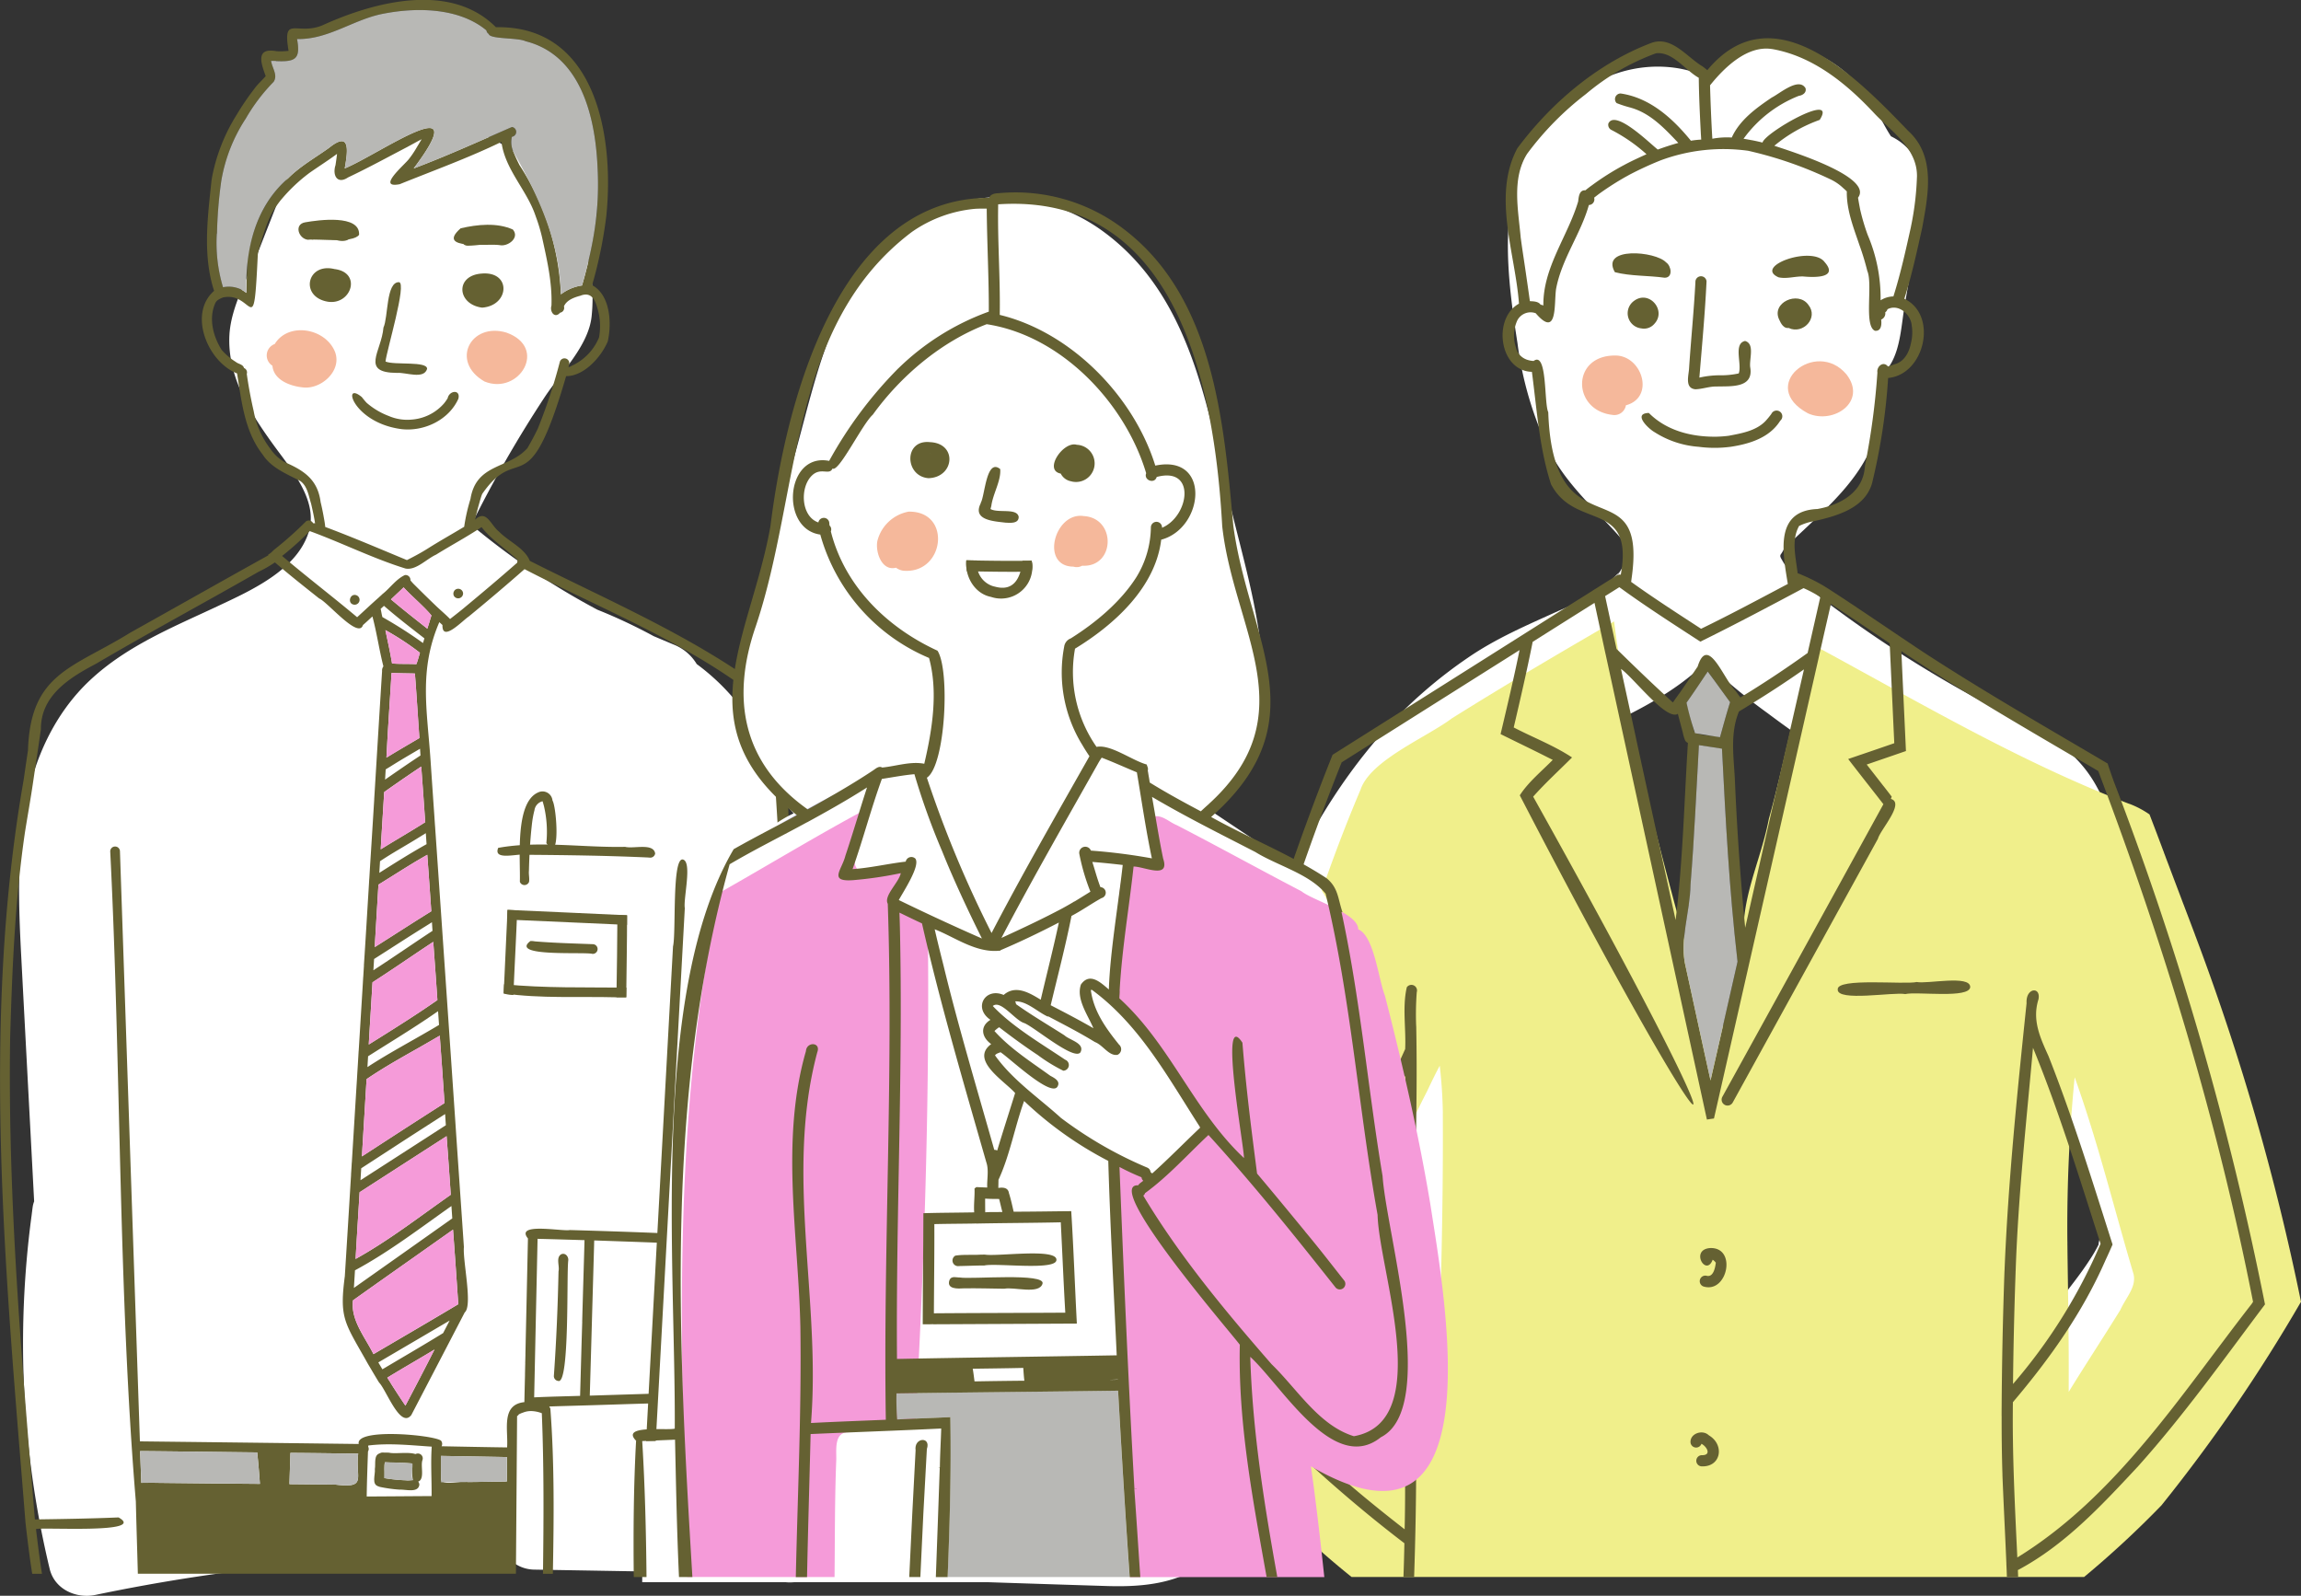
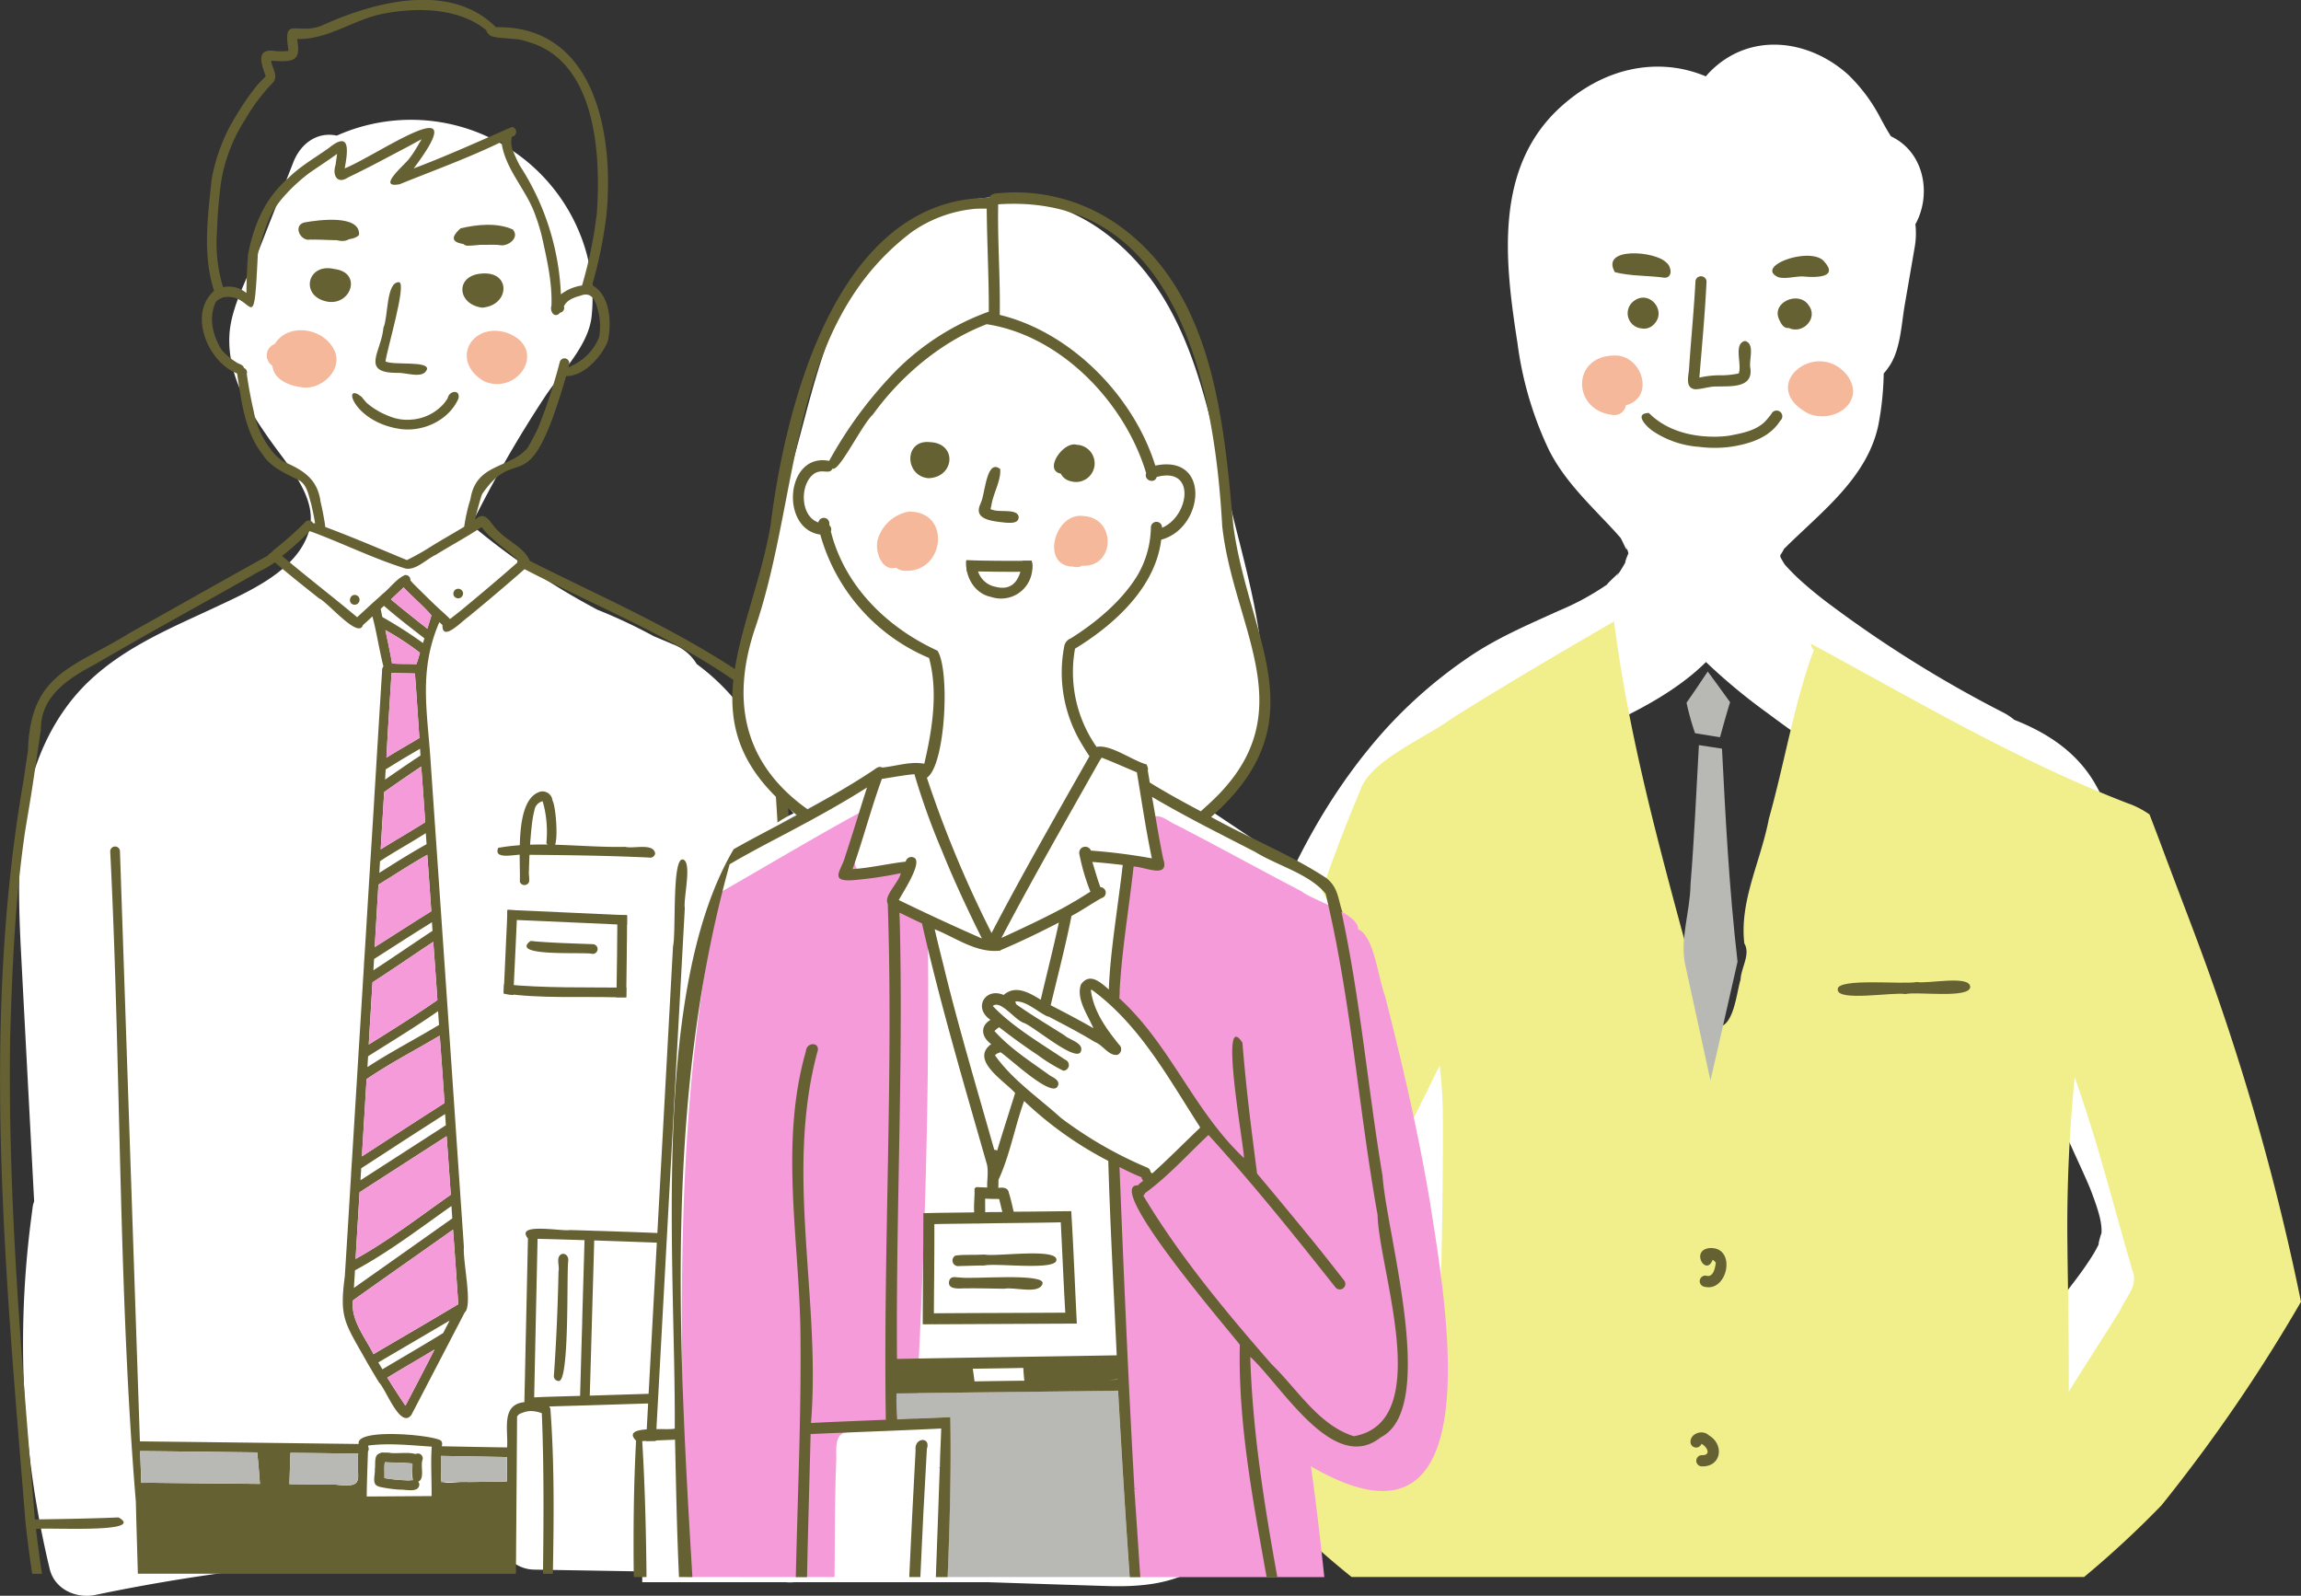
<svg xmlns="http://www.w3.org/2000/svg" width="394.873" height="273.846" viewBox="0 0 394.873 273.846">
  <rect x="0" y="0" width="394.873" height="273.846" fill="#333333" stroke="none" />
  <g id="Group_7795" data-name="Group 7795" transform="translate(604.341 -7600.208)">
    <path id="Path_12994" data-name="Path 12994" d="M-455.935,7820.2c-.024-4.4-4.037-6.916-8.069-6.148a22.261,22.261,0,0,1-6.566.25q.324-17.287.646-34.576.185-9.943.371-19.889c.115-6.171.525-12.449-.073-18.607a37.493,37.493,0,0,0-15.155-27.068,8,8,0,0,0-3.971-3.348l-3.415-1.438a91.24,91.24,0,0,0-9.661-4.539,125.086,125.086,0,0,1-21.625-14.559,207.662,207.662,0,0,1,12.621-21.98c2.759-4.178,7.454-8.71,8.013-13.756a29.353,29.353,0,0,0-1.476-12.821,31.254,31.254,0,0,0-42.246-18.242c-3.435-.732-6.231,1.44-7.448,4.54l-5.823,14.84c-1.807,4.6-4.907,9.9-5.159,14.868-.356,7.016,3.443,13.1,7.37,18.565,3.122,4.343,7.863,9.659,6.282,15.062-1.947,6.657-10.04,10.233-15.716,12.9-7.679,3.608-15.588,6.8-21.874,12.7-6.058,5.68-9.651,13.563-11.052,21.666-1.444,8.354-1.2,16.761-.762,25.19q.8,15.275,1.609,30.546l.633,12.019a4.312,4.312,0,0,0-.252.952c-.078.566-.143,1.132-.216,1.7h-.011l0,.063a165.737,165.737,0,0,0,3.149,60.364c.846,3.5,4.554,5.141,7.841,4.452a317.118,317.118,0,0,1,70.588-6.652,6.159,6.159,0,0,0,4.761,2.311l50.544.857a6.457,6.457,0,0,0,6.374-6.374Q-455.818,7842.118-455.935,7820.2Z" fill="#fff" />
    <path id="Path_12995" data-name="Path 12995" d="M-521.2,7665.673c-5.942-3.416-2.357-10.228,3.764-8.391C-510.206,7659.857-515.274,7668.1-521.2,7665.673Z" fill="#f5b89b" />
    <path id="Path_12996" data-name="Path 12996" d="M-552.249,7666.7c-2.251-.2-5.129-1.258-5.341-3.732a2.084,2.084,0,0,1,.4-3.726c2.331-3.836,8.768-2.742,10.37,1.424C-545.676,7663.87-549.207,7667-552.249,7666.7Z" fill="#f5b89b" />
    <path id="Path_12997" data-name="Path 12997" d="M-551.527,7641.35c-1.6-.2-2.394-2.658-.446-2.991,2.256-.4,9.45-1.394,9.254,2.142C-543.776,7641.983-549.514,7641.152-551.527,7641.35Z" fill="#656132" />
    <path id="Path_12998" data-name="Path 12998" d="M-536.2,7664.2c-6.393-.029-2.661-3.672-2.336-7.779.83-1.747.429-7.859,2.668-7.788h0l0,0c1.411.1-2.146,11.806-2.313,13.613,1.49.669,7.227-.127,7.133,1.276C-531.626,7665.371-534.706,7664.074-536.2,7664.2Z" fill="#656132" />
    <path id="Path_12999" data-name="Path 12999" d="M-546.627,7641.4c-.931-.112-1.862-.179-2.8-.2h.015c-.29-.011-.587-.031-.881-.019a.771.771,0,0,1-.618.1.763.763,0,0,0,.108.014.873.873,0,0,1-.7-1.256c1.562-1.229,4.143-.138,6.029-.191h-.026c.04,0,.076,0,.112,0a.256.256,0,0,0-.053,0C-543.093,7639.827-543.941,7642.178-546.627,7641.4Z" fill="#656132" />
    <path id="Path_13000" data-name="Path 13000" d="M-526.456,7702.448a.874.874,0,0,1,.014-.759l0-.008v.008a.591.591,0,0,1,.045-.082h0a.6.6,0,0,0-.1.242.871.871,0,0,1,.164-.316.632.632,0,0,0-.063.074.837.837,0,0,1,1.525.406A.845.845,0,0,1-526.456,7702.448Z" fill="#656132" />
    <path id="Path_13001" data-name="Path 13001" d="M-543.546,7703.977c-1.242-.113-.789-2.033.38-1.618A.84.84,0,0,1-543.546,7703.977Z" fill="#656132" />
    <path id="Path_13002" data-name="Path 13002" d="M-539.346,7855.28c-1.31-.268-.551-2.043-.665-2.984.169-.886-.262-2.512.952-2.7-.034,0-.068.008-.1.008.932-.125,1.07.854.886,1.543h-.012C-538.67,7852.314-537.691,7855.1-539.346,7855.28Z" fill="#656132" />
    <path id="Path_13003" data-name="Path 13003" d="M-532.9,7854.55a.806.806,0,0,1-.6-.342h.008a11.739,11.739,0,0,1,.041-3.9.838.838,0,1,1,1.6.477C-532.231,7851.913-531.272,7854.362-532.9,7854.55Z" fill="#656132" />
    <path id="Path_13004" data-name="Path 13004" d="M-533.126,7851.377c-.145,0-.29-.011-.435-.019v-.007c-1.843-.211-3.789-.023-5.583-.346a.065.065,0,0,0-.015-.011l.011,0a.834.834,0,0,1,.532-1.522h.007c.071,0,.142.008.216.008h-.108l.923.011h-.022c1.344.357,5.173-.584,5.374,1.123A.843.843,0,0,1-533.126,7851.377Z" fill="#656132" />
    <path id="Path_13005" data-name="Path 13005" d="M-535.74,7855.841a23.908,23.908,0,0,1-3.448-.48.857.857,0,1,1,.766-1.521v.011a29.548,29.548,0,0,0,3.88.391.226.226,0,0,1-.063,0h.051l-.051.01c.78.065,2.114-.434,2.232.73C-532.561,7856.464-534.706,7855.777-535.74,7855.841Z" fill="#656132" />
    <path id="Path_13006" data-name="Path 13006" d="M-508.531,7837.19a.839.839,0,0,1-.759-.9c.431-6,.675-12.016.8-18.033v.108c.212-.925-.491-2.315.442-2.909.708-.33,1.306.38,1.224,1.068C-507.132,7818.951-506.555,7837.775-508.531,7837.19Z" fill="#656132" />
    <path id="Path_13007" data-name="Path 13007" d="M-479.995,7861.546c-1.61-.4-.112-2.81.919-1.464A.963.963,0,0,1-479.995,7861.546Z" fill="#656132" />
    <path id="Path_13008" data-name="Path 13008" d="M-492.842,7747.381l-.306-.022h.015c-6.916-.318-13.85-.412-20.774-.461-1.229-.368-5.9,1.165-4.936-1.19,6.959-1.271,14.615-.017,21.789-.176,1.428.377,4.85-.718,5.145,1.138A.844.844,0,0,1-492.842,7747.381Z" fill="#656132" />
    <path id="Path_13009" data-name="Path 13009" d="M-515.129,7751.525c.125-3.879-.894-13.579,3.135-15.329a1.72,1.72,0,0,1,2.467,1.391c.7,1.058,1.473,11.37-1.054,7.288a19.32,19.32,0,0,0-.4-6.284v0c-.078-.294-.152-.592-.249-.882a1.833,1.833,0,0,0-1.391,1.537v0a15.993,15.993,0,0,0-.4,2.093c0-.037.008-.074.011-.111-.339,2.831-.5,5.68-.562,8.525v-.108c-.058.63.118,1.277.023,1.894A.838.838,0,0,1-515.129,7751.525Z" fill="#656132" />
    <path id="Path_13010" data-name="Path 13010" d="M-503.6,7758.617c-4.579-.2-9.148-.413-13.726-.606.016-.554.053-1.105.075-1.663,6.836.322,13.683.588,20.514.927v1.651C-499.02,7758.822-501.307,7758.729-503.6,7758.617Z" fill="#656132" />
    <path id="Path_13011" data-name="Path 13011" d="M-498.608,7771.35c-6.413-.17-12.946.242-19.3-.67.026-.528.041-1.041.067-1.569,6.917.691,14.01.5,20.993.576-.007.551-.014,1.108-.022,1.663Z" fill="#656132" />
    <path id="Path_13012" data-name="Path 13012" d="M-516.725,7770.919a4.219,4.219,0,0,1-1.183-.242c.235-4.769.431-9.553.669-14.32.547.021,1.106.048,1.656.074-.186,4.833-.456,9.7-.658,14.528C-516.4,7770.953-516.565,7770.934-516.725,7770.919Z" fill="#656132" />
    <path id="Path_13013" data-name="Path 13013" d="M-498.552,7771.35c.076-4.719.143-9.429.163-14.145.551.025,1.112.035,1.66.074,0,4.692-.1,9.385-.145,14.071Z" fill="#656132" />
    <path id="Path_13014" data-name="Path 13014" d="M-502.68,7763.9c-1.287-.386-14.344.583-10.635-2.205a.019.019,0,0,1-.014,0c.007,0,.01,0,.014,0a.012.012,0,0,1-.011,0,.012.012,0,0,0,.011,0,3.274,3.274,0,0,1,.807.07c-.033,0-.07-.011-.1-.014,3.337.275,6.7.36,10.046.487A.833.833,0,1,1-502.68,7763.9Z" fill="#656132" />
    <path id="Path_13015" data-name="Path 13015" d="M-548.095,7651.981c-4.86-.838-3.584-6.76,1.156-5.6C-542.173,7646.961-544.057,7652.619-548.095,7651.981Zm.5-3.63a1.765,1.765,0,0,0-.473.554,1.08,1.08,0,0,1,.2.074c.019-.274.015-.326.316-.64A.174.174,0,0,0-547.593,7648.351Z" fill="#656132" />
    <path id="Path_13016" data-name="Path 13016" d="M-548.595,7650.366c-1.392-.146-.882-1.839.059-2.3C-546.705,7647.562-547.178,7650.261-548.595,7650.366Z" fill="#656132" />
    <path id="Path_13017" data-name="Path 13017" d="M-518.628,7642.269c-1.957-.32-11.043.95-6.658-2.883,2.84-.664,6.238-1.011,8.953.208C-515.09,7641-517.19,7642.6-518.628,7642.269Z" fill="#656132" />
    <path id="Path_13018" data-name="Path 13018" d="M-524.2,7642.369c-1.407-.2-.724-2.044.524-1.652a.22.22,0,0,0-.052,0c1.914.067,4.526-1.053,6.115.186a.875.875,0,0,1-.7,1.258c.037,0,.07-.008.107-.016a.763.763,0,0,1-.617-.1c-.294-.01-.591.012-.882.02h.016C-521.2,7642.059-522.694,7642.386-524.2,7642.369Z" fill="#656132" />
    <path id="Path_13019" data-name="Path 13019" d="M-521.6,7653c-4.318-.551-4.683-5.509-.1-5.844C-516.544,7646.7-516.872,7652.654-521.6,7653Zm.323-3.389.023.249a1.182,1.182,0,0,1,.2-.074,1.3,1.3,0,0,0-.517-.566A1.492,1.492,0,0,1-521.276,7649.608Z" fill="#656132" />
    <path id="Path_13020" data-name="Path 13020" d="M-520.547,7651.238c-1.4-.142-1.858-2.8-.038-2.3C-519.631,7649.4-519.145,7651.124-520.547,7651.238Z" fill="#656132" />
    <path id="Path_13021" data-name="Path 13021" d="M-535.424,7673.851c-8.394-1.079-10.318-8.407-6.822-5.5a.386.386,0,0,0-.037-.045c.279.361.565.714.878,1.046l-.034-.034a12.578,12.578,0,0,0,3.842,2.288h0a8.009,8.009,0,0,0,3.82.613l-.008,0a8.16,8.16,0,0,0,5.743-2.9l-.067.077c.215-.266.41-.559.6-.847l-.014.015c.281-1.378,2.261-1.57,1.841.077C-527.313,7672.277-531.563,7674.29-535.424,7673.851Z" fill="#656132" />
    <path id="Path_13022" data-name="Path 13022" d="M-551.19,7691.346c5.436,1.98,10.925,4.724,16.429,6.423,1.8.364,3.611-1.639,5.245-2.376,2.583-1.6,5.286-3.042,7.818-4.731,1.73,2.252,4.177,3.73,6.217,5.661a.756.756,0,0,0-.09.435c-3.065,2.7-6.2,5.333-9.344,7.941h-.007v.008c-.726.59-1.454,1.154-2.184,1.729-.809-.832-1.711-1.57-2.543-2.38-1.2-1.149-2.388-2.318-3.564-3.493,0,0,.011.012.018.022a8.686,8.686,0,0,1-.714-.788.837.837,0,0,0-1.026-.889.347.347,0,0,0,.059-.007c-1.473.682-2.47,2.155-3.727,3.169h-.011c-.242.234-.491.457-.733.674v.006c-1.252,1.1-2.469,2.254-3.705,3.377-4.244-3.562-8.649-6.93-12.877-10.514A49.011,49.011,0,0,0-551.19,7691.346Zm-4.355-11.858.01.011a7.808,7.808,0,0,1-2.328-2.158h0l0,0a.4.4,0,0,1-.063-.085v0l-.019-.026.03.033a15.16,15.16,0,0,1-2.883-6.464c.011.033.015.071.026.1-.5-2.154-.912-4.333-1.219-6.525a.814.814,0,0,0-.48-1.012c-.149-.622-.924-.672-1.366-1.015a.038.038,0,0,0,.015,0,10.836,10.836,0,0,1-2.485-2.1v0c-1.481-2.353-2.269-5.447-1.063-8.075l0,.015c.224-.5.8-.72,1.281-.928,5.277-1.157,5.255,8,5.991-7.375v.007c.005-.029.007-.067.015-.1l0,0a16.491,16.491,0,0,1,.476-1.83c0,.008-.007.015-.011.027l.026-.086h0c.037-.127.074-.257.115-.387l-.011.044a31.584,31.584,0,0,1,1.511-4.188.218.218,0,0,1-.016.04,12.686,12.686,0,0,1,.655-1.242.081.081,0,0,1-.019.037c.4-.6.819-1.175,1.261-1.74-.022.033-.044.064-.066.093a28.8,28.8,0,0,1,4.913-4.671c1.491-1.049,3.036-2.023,4.508-3.1a.8.8,0,0,0-.085.068c.105-.079.213-.162.323-.231-.067.625-.163,1.249-.253,1.871l.012-.105c-.012.094-.026.186-.038.279,0-.037.008-.07.012-.107-.547,1.743.313,3.33,2.164,2.09,3.484-1.65,6.858-3.5,10.274-5.282l-.011,0,.461-.246-.026.012c.643-.342,1.277-.707,1.927-1.034-.29.474-.578.959-.863,1.435,0,0,0-.008.007-.011a16.736,16.736,0,0,1-1.372,2.024v0c-.819,1.037-5.56,5.027-1.551,4.27l-.015.007c5.853-2.363,11.807-4.512,17.489-7.271.585,4.676,4.285,8.184,5.8,12.546v0c0,.027.023.052.026.078v0c.025.06.048.122.07.186-.014-.034-.026-.071-.041-.1a29.168,29.168,0,0,1,1.135,3.768c-.008-.038-.015-.067-.022-.1.844,3.85,1.755,7.732,1.613,11.7l.005,0c-.349,1.053.556,2.306,1.48,1.231a.833.833,0,0,0,.655-1.085c.469-1.085,1.762-1.546,2.831-1.826h-.008c2.265-.9,2.758,1.421,3.18,3.146a.82.82,0,0,1-.026-.1,10.762,10.762,0,0,1,.041,4.136h0c-.014.035-.032.074-.049.11a9.215,9.215,0,0,1-4.708,4.766.287.287,0,0,1,.044-.018,5.279,5.279,0,0,1-.521.249c.048-.186.093-.372.13-.562h-.007a.828.828,0,0,0-1.618-.349,92.74,92.74,0,0,1-3.744,11.36c-.539,1.151-1.153,2.275-1.787,3.377h0l-.008.011-.007.014v0c-3.161,3.607-8.773,2.571-9.779,8.719.007-.025.019-.048.026-.07a31.112,31.112,0,0,0-1.108,4.861c-2.073,1.253-4.2,2.436-6.242,3.731h0c-1.16.729-2.363,1.378-3.585,1.987-4.652-1.925-9.3-3.923-14.019-5.687-.052-.658-.187-1.3-.3-1.95-.145-.773-.3-1.54-.488-2.3v.011C-549.813,7682.477-552.2,7680.933-555.545,7679.488Zm-11.584-39.253a.392.392,0,0,1,.012.063,85.38,85.38,0,0,1,.721-8.9v.008c.011-.046.017-.085.023-.127h0l0-.011a28.051,28.051,0,0,1,4.147-10.619h0a.048.048,0,0,0,.015-.03,32.6,32.6,0,0,1,4.82-6.357c.786-1.161-.237-2.337-.423-3.616h.007v0c.3,0,.612.015.908.022a.266.266,0,0,1-.064.011c3.311.2,4.244-.342,3.6-3.771,5.246.114,9.415-3.171,14.358-4.256,5.9-1.235,13.372-1.2,18.14,2.771a.872.872,0,0,0,.4.615c.249.941,4.877.583,6.308,1.237h-.018c9.451,2.356,11.973,12.824,12.375,21.5l-.008-.108a64.06,64.06,0,0,1-.134,8.373c0-.015,0-.03,0-.044l0,0a74.906,74.906,0,0,1-2.517,12.2,7.764,7.764,0,0,0-3.62,1.52l-.007,0,0,0a43.935,43.935,0,0,0-7.093-22.153c-.4-.783-.732-1.5-1.008-2.192a4.077,4.077,0,0,1-.309-2.7.846.846,0,0,0,.011-1.677c-5.548,2.416-11.149,4.967-16.854,7.116a.07.07,0,0,0,.012-.016s-.012,0-.015.008c10.78-14.338-6.067-2.35-11.832,0v-.012l0,0a2.046,2.046,0,0,1,.033-.242v.026c.475-2.7.991-6.3-2.719-3.306-2.368,1.7-4.939,3.136-7,5.193-4.027,3.486-5.913,8.012-6.915,13.1v-.011c-.178,2.183-.249,4.4-.279,6.584l-.011-.009v.009l-.03.032a4.683,4.683,0,0,0-3.968-.978A26.292,26.292,0,0,1-567.129,7640.235Zm36.117,67.856c-2.094-1.648-4.185-3.291-6.233-5.021.493-.5,1.034-.972,1.54-1.461.208-.2.416-.4.629-.6,1.491,1.63,3.425,3.178,4.772,4.814C-530.544,7706.558-530.757,7707.372-531.012,7708.091Zm-.126,36.981c-2.762,1.543-5.439,3.23-8.109,4.925.042-.669.082-1.335.123-2,2.19-1.467,4.519-2.729,6.748-4.129.2-.122.409-.245.606-.379-.026.021-.056.037-.089.063l.591-.369C-531.224,7743.811-531.183,7744.44-531.138,7745.072Zm.123,1.83v.008h0c.2,2.713.506,6.937.685,9.678-3.275,2.022-6.463,4.113-9.708,6.152.2-3.462.432-7.252.639-10.724,2.552-1.56,5.053-3.211,7.644-4.7l.734-.421v.008Zm.9,13.041c-3.4,2.232-6.738,4.558-10.151,6.769.04-.646.082-1.29.119-1.933,2.991-1.9,5.961-3.843,8.979-5.71l.952-.6C-530.185,7758.96-530.152,7759.452-530.118,7759.943Zm.126,1.9v.011l0,0c.241,3.327.487,6.651.706,9.973-3.816,2.663-7.815,5.148-11.761,7.617,0,.006-.01,0-.015,0l0,0c.188-3.274.445-7.4.643-10.664,2.6-1.674,5.229-3.458,7.793-5.193.877-.591,1.751-1.171,2.629-1.749v.013Zm.99,14.249c-4.076,2.45-8.3,4.631-12.286,7.231q.054-.926.111-1.852c3.835-2.44,7.729-4.782,11.471-7.369.179-.122.357-.245.536-.364Zm.122,1.849v.008h0c.233,3.279.6,8.247.811,11.552-4.727,3.015-9.447,6.089-14.153,9.143,0,.007-.01,0-.015,0l0,0c.249-4.187.543-9.041.8-13.249,3.846-2.631,8.02-4.787,12.029-7.156l.528-.305v.007Zm1.053,15.358q-7.327,4.731-14.655,9.445c.04-.685.085-1.366.126-2.05,3.134-2.027,6.251-4.07,9.381-6.086,1.674-1.074,3.34-2.152,5.018-3.221C-527.913,7792.028-527.872,7792.665-527.827,7793.3Zm.126,1.89v.011l0,0c.251,3.345.477,6.705.71,10.036-5.367,3.763-10.555,7.81-16.314,11.01,0,.007-.01,0-.014,0l0,0c.173-3.2.494-8.225.684-11.438,4.294-2.779,8.976-5.787,13.3-8.574l1.63-1.049v.012Zm.826,11.981q.072,1.059.145,2.123-8.435,5.974-16.883,11.933c.063-1.008.123-2.016.186-3.023,5.82-3.138,11.067-7.161,16.463-10.97C-526.934,7807.211-526.905,7807.193-526.875,7807.171Zm.275,4.061v.012l0,0c.308,4,.619,8.762.9,12.777-4.8,2.879-9.719,5.728-14.547,8.566-1.424-2.846-3.962-5.868-3.523-9.224,4.426-3.169,9.118-6.44,13.577-9.6l3.586-2.533v.012Zm-1.7,17.743c-3.443,2.118-6.948,4.15-10.423,6.216q-.352-.587-.7-1.184c2.079-1.215,4.159-2.44,6.238-3.656q3-1.763,6-3.522Zm-6.469,12.453a.04.04,0,0,1-.018-.018c-.99-1.477-1.8-2.723-2.549-3.913l.023.018c0-.008-.011-.015-.015-.022l.026.033h0c-.2-.29-.4-.6-.573-.9,2.731-1.678,5.373-3.173,8.079-4.816,0,0,0,.008-.007.016s.007-.005.011-.008l-.008.015.012-.007C-531.365,7834.931-533.143,7838.349-534.768,7841.428Zm-3.645-105.3q1.955-1.39,3.943-2.745,1.2-.821,2.414-1.629v.012l0,0v.011l0,0c.238,3.184.458,6.359.677,9.533-2.493,1.578-5.112,3.082-7.618,4.639,0,.006-.01,0-.014,0l0,0C-538.83,7742.683-538.6,7739.393-538.413,7736.133Zm.26-3.886c.406-.259.84-.5,1.235-.767a.839.839,0,0,0,.1-.066.141.141,0,0,0-.033.03c1.512-.946,3.054-1.835,4.59-2.741.026.386.052.772.078,1.156-2.048,1.348-4.064,2.745-6.078,4.143C-538.223,7733.418-538.186,7732.834-538.153,7732.247Zm5.784-5.382c-1.887,1.119-3.791,2.207-5.658,3.362h0c.237-4.816.586-9.694.874-14.525,1.329.052,2.673.063,4.01.09C-532.884,7718.9-532.6,7723.741-532.369,7726.865Zm.086-14.6c-.2.644-.371,1.306-.6,1.916h-.13c-1.381-.062-2.69.005-4.05-.108-.321-1.95-.744-3.789-1.138-5.709l.006,0v-.009l.008,0v-.008a47.209,47.209,0,0,1,5.907,3.883c0,.008,0,.015-.007.022Zm-6.439-6.159c-.131-.461-.187-.946-.3-1.406.122-.113.241-.22.363-.331l.209-.19c2.234,1.952,4.6,3.764,6.937,5.582q-.118.4-.242.8A74.865,74.865,0,0,0-538.722,7706.1Zm35.589,133.6q.227-7.666.439-15.315.156-5.349.306-10.689s0,.006-.009.006c.02-.208.015-.418.027-.628,3.579.127,7.164.245,10.742.383q-.7,12.981-1.41,25.937Q-498.083,7839.551-503.133,7839.707Zm-1.294-12.677c-.135,4.24-.243,8.482-.368,12.724-2.625.085-5.255.129-7.882.257q.277-13.049.561-26.1c.008-.372.019-.737.026-1.105,2.685.062,5.372.149,8.054.227-.126,4.673-.28,9.349-.4,14.008Zm-12.929,27.409h-.012v.012c-2.153.045-4.5.062-6.646.09-1.319-.276-4.042.664-4.635-.332-.022-1.38-.037-2.768-.022-4.151,3.684.062,7.64.135,11.333.2C-517.334,7851.658-517.346,7853.048-517.356,7854.439Zm-12.919,2.352h-.007v.163c-3.7.019-7.429.053-11.133.071.005-.419.009-.843.023-1.266a.686.686,0,0,1,0-.081l0,.008c.049-2.127.123-4.263.2-6.391a.815.815,0,0,0,.034-.811c.007-.07.011-.141.015-.208,3.587-.455,7.286-.041,10.89.193C-530.443,7851.237-530.251,7854.015-530.275,7856.791Zm-16.429-1.8c-2.32-.029-5.638-.066-7.967-.086.039-1.695.121-3.406.163-5.1l0-.264c3.853.021,7.786.087,11.635.13C-543.39,7853.846-541.267,7855.633-546.7,7854.987Zm-29.511-.295c-1.292,0-2.592-.064-3.881-.011v-.007h0c-.066-1.818-.14-3.632-.2-5.446,6.637.047,13.444.165,20.09.228.2,1.794.337,3.6.468,5.4C-565.223,7854.812-570.726,7854.746-576.215,7854.692Zm-23.776,6.61c.347,3,.7,6,1.176,8.984h1.676c-.407-2.552-.719-5.109-1.029-7.675,1.227-.361,19.156.83,14.171-2-4.782.2-9.573.276-14.361.343-2.27-27.545-4.677-55.168-4.241-82.828,0,.007,0,.018,0,.025.348-11.7.83-23.407,2.522-35l0,0c.464-2.933,1-5.86,1.424-8.8v.008c.186-1.258.369-2.511.555-3.769,0,.008,0,.019-.008.027,0-.023.008-.041.012-.064,0,.011,0,.023,0,.037,0-.026.007-.055.011-.082v.012c.018-.126.037-.261.059-.391l0,0c.241-1.585.465-3.169.7-4.756v.011c-.054-5.79,4.868-8.851,9.441-11.256,9.191-5.412,18.6-10.461,27.852-15.763l-.023.01a21.841,21.841,0,0,0,2.89-1.651c2.47,2.13,5.049,4.163,7.6,6.19,1.436.6,6.737,7.037,7.507,4.56.552-.479,1.085-.984,1.625-1.477.757,2.819,1.167,5.768,1.886,8.57a1.165,1.165,0,0,0-.227.807l0,0c-.462,7.325-.9,14.647-1.351,21.972h.005q-.363,5.906-.737,11.81l0,0c-.038.624-.075,1.25-.112,1.874l-.008,0c-.037.665-.074,1.331-.118,2l0,0c-.267,4.287-.513,8.567-.8,12.851l.012-.008c-.041.656-.082,1.306-.12,1.96l-.007,0c-.041.685-.081,1.377-.123,2.065h0q-.328,5.318-.655,10.641l-.007,0c-.041.693-.081,1.381-.122,2.079h0c-.038.611-.075,1.224-.115,1.834l0,0c-.038.7-.08,1.392-.127,2.087,0,0,0,0,0-.005q-.406,6.609-.811,13.21l-.011.007c-.027.687-.085,1.369-.123,2.053l.008,0c-.041.685-.086,1.369-.127,2.054l0,0q-.461,7.646-.942,15.291l.005,0c-.929,7.073-.143,7.882,3.473,14.249h0c.268.487.539.967.826,1.439l0,0c.521.883,1.031,1.751,1.57,2.626l0,0c1.214,1.2,3.638,8.007,5.534,5.576q4.589-8.8,9.165-17.608c1.4-1.166-.361-8.862-.141-11.219-.495-7.309-1.012-14.627-1.5-21.937l0,0q-1.639-24.063-3.3-48.131l0,0c-.043-.652-.093-1.3-.133-1.956l0,0c-.051-.625-.089-1.246-.13-1.863l0,0q-.336-4.811-.659-9.619l0,0c-.579-8.649-2.045-15.467,1.506-23.73.179.163.364.327.54.494-.1,3.077,3.526-.845,4.507-1.458,0-.011.008-.011.008-.011q4.85-3.975,9.567-8.121c14.092,7.308,29.506,13.229,41.738,23.483v.011c.086.08.155.156.23.238,3.379,38.858,3.735,78.35-.409,117.179h0c-.539,4.752-1.211,9.492-1.987,14.216-4.857-.422-9.721-.869-14.583-1.193a.834.834,0,0,0-.05,1.662c4.791.311,9.578.794,14.365,1.16-.525,3.1-1.012,6.188-1.707,9.262-5.325.089-10.667.167-15.991.249q.681-12.406,1.358-24.8h0q2.268-41.646,4.539-83.293c-.284-1.62,1.343-8.067-.37-8.354-1.863-.191-1.1,12.649-1.654,14.919q-1.342,24.593-2.686,49.184c-4.994-.206-10.013-.363-15.02-.51-1.285.279-9.48-1.365-7.189,1.445q-.213,9.961-.436,19.932c0-.007.008-.018.008-.026-.017.509-.024,1-.041,1.5a.026.026,0,0,0,.007-.015c-.02.664-.031,1.325-.048,1.983a.049.049,0,0,0,.007-.023c-.041,1.577-.078,3.159-.111,4.736-4.066.43-2.741,4.792-2.965,7.773-3.753-.052-7.5-.127-11.244-.2a.863.863,0,0,0-.119-.982v0c-1.466-.986-14.7-2.171-14.1.592q-18.775-.234-37.549-.45-1.711-50.651-3.426-101.3a.835.835,0,0,0-1.668.074c1.864,36.973,1.373,75.158,4.394,111.54.1,4.13.233,8.269.347,12.406h64.88q.1-13.529.2-27.058a.691.691,0,0,0,.294-.29,3.942,3.942,0,0,1,.73-.309h-.009a3.661,3.661,0,0,1,1.509-.26,5.531,5.531,0,0,1,1.72.365c.373,9.116.318,18.327.2,27.552h1.694c.184-9.586.271-19.132-.429-28.352-.064-.117-.124-.239-.194-.352,2.545-.086,5.093-.15,7.633-.228,3.11-.093,6.223-.2,9.34-.287q-.669,12.389-1.346,24.777c.156,0,.316-.009.476-.011a41.469,41.469,0,0,1-.732,4.453h1.674c.292-1.489.536-2.987.743-4.487,4.705-.058,9.429-.143,14.131-.2.4,1.57.84,3.131,1.285,4.692h1.727c-.127-.474-.255-.947-.376-1.422-.114-.439-.23-.877-.349-1.321h0c-.176-.663-.354-1.315-.558-1.978.357-.007.714-.006,1.071-.015,1.8-8.3,3.039-16.713,4.1-25.137q3.159-.1,6.32-.186-.461,15.034-.879,30.059h1.636c.388-10.363.92-20.748.619-31.037-.037-.208-.052-.417-.078-.625v0c0-.033-.011-.067-.015-.1-2.471.08-4.937.137-7.405.216.986-8.077,1.548-16.2,2.105-24.316,4.793.153,9.581.394,14.379.574q-.327,27.65-.632,55.289h1.664q.324-28.441.647-56.885c-.547-.023-1.1-.037-1.656-.063v0c-4.763-.2-9.533-.413-14.3-.572,1.337-18.835.424-37.735.117-56.6-.7-7.011,1.02-34.53-4.145-37.4v.007c-12.319-9.256-26.816-15.39-40.532-22.315-.861-2.187-3.632-3.317-5.256-4.992-.006,0-.012-.02-.019-.018-1.429-1.1-2.157-3.92-4.106-2.053.216-1.049.494-2.082.792-3.11l-.011.023c.138-.449.256-.906.436-1.339,6.356-9.147,7.842,2.354,14.4-20.208,3.006.021,5.922-3.159,7.094-5.844.018-.041.033-.079.052-.12l0,0c.707-3.1.442-7.98-2.686-9.646a75.946,75.946,0,0,0,2.463-12.085l-.012.045c1.358-13.5-1.8-32.571-18.962-32.227-7.8-7.845-20.913-4.371-29.843-.294-4.376,1.746-6.791-1.87-5.735,4.349a12,12,0,0,1-2.075.06h.007c-3.613-.661-2.693,2-1.857,4.277-.62.712-1.352,1.356-1.922,2.131a.488.488,0,0,0,.045-.052,44.733,44.733,0,0,0-3.107,4.553v0a31.18,31.18,0,0,0-4.21,10.63v-.01c-.015.115-.034.226-.052.345v-.021a.538.538,0,0,1-.015.1.123.123,0,0,0,.007-.026.636.636,0,0,1-.011.067c0-.011,0-.018,0-.03,0,.033-.016.068-.015.1v-.007a.833.833,0,0,1-.022.136v0s0,.017,0,.018c-.652,6.233-1.541,12.846.447,18.917-4.509,3.923-1.1,12.214,3.938,14.165.775,4.815,1.3,10.036,4.442,13.979-.023-.031-.045-.06-.068-.089,1.474,2.323,4.095,3.328,6.424,4.556l0-.007c1.266.826,1.491,2.582,1.917,3.943.253,1.108.506,2.227.673,3.354a.948.948,0,0,0-.335-.022.836.836,0,0,0-1.194-.35l.008-.007a61.66,61.66,0,0,1-5.454,4.861h0c-.076.061-.156.133-.227.2h0c-.023.012-.036.044-.059.049l0,0a2.609,2.609,0,0,1-.777.618,1.129,1.129,0,0,0,.019.13c-7.918,4.4-15.81,8.868-23.72,13.29-9.876,6.121-17.131,6.879-17.531,20.254v0c-.006.026-.011.076-.019.1l0-.008c-.253,1.64-.486,3.287-.725,4.931v-.029a.58.58,0,0,1-.015.1v0c-7.339,42.026-3.056,84.933.32,127.148Z" fill="#656132" />
-     <path id="Path_13023" data-name="Path 13023" d="M-508.086,7650.72c-.134-8.833-3.878-16.917-8.138-24.433l.041.1a4.09,4.09,0,0,1-.313-2.708.846.846,0,0,0,.011-1.677c-5.548,2.416-11.149,4.967-16.853,7.115,10.762-14.355-6.073-2.347-11.836-.007.425-2.624,1.179-6.651-2.69-3.53-2.366,1.7-4.94,3.136-7,5.192-5.749,4.931-7.416,12.427-7.194,19.677a4.908,4.908,0,0,0-4.01-.945,26.314,26.314,0,0,1-1.063-9.265l.022.111a76.847,76.847,0,0,1,.733-9.06,27.977,27.977,0,0,1,4.147-10.639v.012a31.535,31.535,0,0,1,4.832-6.4c.786-1.162-.238-2.335-.424-3.615.3,0,.624.013.915.018l-.111.023c3.326.153,4.3-.287,3.652-3.783,5.246.113,9.414-3.17,14.357-4.256,5.9-1.235,13.373-1.2,18.141,2.771a.871.871,0,0,0,.4.615c.208.928,4.915.593,6.308,1.238h-.018c9.454,2.358,11.97,12.819,12.375,21.5l-.007-.108c.431,7.6-.671,13.522-2.653,20.536a7.777,7.777,0,0,0-3.619,1.521l-.007,0Z" fill="#b8b8b5" />
    <path id="Path_13024" data-name="Path 13024" d="M-528.649,7854.583c-.029-1.507-.045-3.019-.03-4.53,3.682.062,7.644.136,11.333.2.005,1.4-.007,2.789-.018,4.181C-521.1,7854.518-524.923,7854.557-528.649,7854.583Z" fill="#b8b8b5" />
    <path id="Path_13025" data-name="Path 13025" d="M-546.705,7854.981c-2.315-.028-5.645-.064-7.967-.085.039-1.783.134-3.581.167-5.364,3.854.021,7.785.087,11.635.131C-543.392,7853.853-541.269,7855.625-546.705,7854.981Z" fill="#b8b8b5" />
    <path id="Path_13026" data-name="Path 13026" d="M-569.813,7854.748c-3.422-.006-6.861-.117-10.28-.075-.078-1.823-.142-3.637-.2-5.453,6.633.047,13.447.165,20.089.227.2,1.8.337,3.6.469,5.4C-563.088,7854.826-566.456,7854.781-569.813,7854.748Z" fill="#b8b8b5" />
    <path id="Path_13027" data-name="Path 13027" d="M-534.6,7854.263l.108-.022a26.946,26.946,0,0,1-3.924-.383c.025-.889.061-1.825.134-2.708,1.571-.023,3.151.134,4.72.205.084.912-.3,2.02.075,2.863A8.756,8.756,0,0,1-534.6,7854.263Z" fill="#b8b8b5" />
    <path id="Path_13028" data-name="Path 13028" d="M-540.264,7832.567c-1.4-2.9-3.946-5.844-3.5-9.214,5.592-3.994,11.539-8.146,17.162-12.133.322,3.984.624,8.8.908,12.792-4.754,2.844-9.788,5.771-14.547,8.566C-540.241,7832.6-540.262,7832.574-540.264,7832.567Z" fill="#f59bd9" />
    <path id="Path_13029" data-name="Path 13029" d="M-543.317,7816.239l0,0c.173-3.192.5-8.236.685-11.438,4.848-3.136,10.06-6.485,14.931-9.623.269,3.355.479,6.713.718,10.05-5.367,3.763-10.556,7.812-16.315,11.011C-543.3,7816.241-543.312,7816.238-543.317,7816.239Z" fill="#f59bd9" />
    <path id="Path_13030" data-name="Path 13030" d="M-542.231,7798.644l0,0c.248-4.177.544-9.052.8-13.249,4.018-2.74,8.376-4.984,12.558-7.462.228,3.028.62,8.543.818,11.569-4.727,3.014-9.447,6.087-14.154,9.142C-542.217,7798.647-542.226,7798.643-542.231,7798.644Z" fill="#f59bd9" />
    <path id="Path_13031" data-name="Path 13031" d="M-541.056,7779.44l0,0c.184-3.251.449-7.431.644-10.664,3.491-2.244,6.954-4.662,10.422-6.94.26,3.335.487,6.661.714,9.986-3.816,2.663-7.816,5.15-11.761,7.618C-541.042,7779.442-541.05,7779.439-541.056,7779.44Z" fill="#f59bd9" />
    <path id="Path_13032" data-name="Path 13032" d="M-540.033,7762.739c.2-3.457.431-7.258.64-10.724,2.788-1.71,5.526-3.516,8.376-5.122.185,2.417.534,7.284.692,9.694C-533.6,7758.609-536.788,7760.7-540.033,7762.739Z" fill="#f59bd9" />
    <path id="Path_13033" data-name="Path 13033" d="M-538.024,7730.222c.241-4.837.585-9.689.874-14.525,1.328.053,2.674.064,4.009.09.262,3.1.55,7.957.778,11.073-1.887,1.119-3.791,2.208-5.658,3.362Z" fill="#f59bd9" />
    <path id="Path_13034" data-name="Path 13034" d="M-533.015,7714.176c-1.381-.061-2.691.005-4.05-.108-.32-1.949-.744-3.789-1.138-5.709a43.922,43.922,0,0,1,5.921,3.876c-.192.668-.371,1.32-.6,1.941Z" fill="#f59bd9" />
    <path id="Path_13035" data-name="Path 13035" d="M-531.009,7708.086c-2.1-1.649-4.186-3.292-6.235-5.02.706-.7,1.453-1.369,2.169-2.058,1.491,1.63,3.426,3.179,4.772,4.813C-530.543,7706.553-530.755,7707.368-531.009,7708.086Z" fill="#f59bd9" />
    <path id="Path_13036" data-name="Path 13036" d="M-539,7745.945l0,0c.179-3.263.4-6.554.595-9.813,2.091-1.489,4.22-2.945,6.357-4.374.255,3.194.463,6.37.685,9.549-2.493,1.577-5.112,3.081-7.618,4.638C-538.988,7745.947-539,7745.944-539,7745.945Z" fill="#f59bd9" />
    <path id="Path_13037" data-name="Path 13037" d="M-534.785,7841.4c-.989-1.477-1.8-2.723-2.548-3.913l.086.074a8.455,8.455,0,0,1-.621-.944c2.737-1.687,5.37-3.171,8.079-4.818-1.551,3.131-3.361,6.529-4.977,9.619C-534.77,7841.423-534.785,7841.409-534.785,7841.4Z" fill="#f59bd9" />
    <path id="Path_13038" data-name="Path 13038" d="M-243.717,7811.939c.037-.416-.69,2.149-.431,1.736a24.011,24.011,0,0,1-1.655,2.849c-1.591,2.462-3.466,4.722-5.2,7.083-1.433,1.954-2.751,3.985-4.069,6.018-.659,1.014-1.315,2.031-1.992,3.034-.384.569-.791,1.126-1.171,1.7-.151.228-.249.379-.316.484-.035.038-.088.1-.169.2a35.384,35.384,0,0,1-2.37,2.636c-.471.468-.96.923-1.463,1.357l-.277.174c-.476.295-.949.587-1.439.859-.116.064-.946.456-1.321.646-.31.109-.71.254-.7.25-.895.27-1.782.533-2.69.748-1.1.263-2.22.478-3.34.649-.246.021-.936.1-1.062.107-.753.053-1.507.134-2.261.191-3.135.233-6.278.385-9.419.519q-10.1.432-20.221.351-16.9-.135-33.735-1.709a399.8,399.8,0,0,0-9.514-73.944,10.686,10.686,0,0,0-7.5-7.5,10.432,10.432,0,0,0-8.847,1.617c.862-1.925,1.82-3.865,2.992-6.062q1.844-3.456,3.957-6.756.987-1.536,2.037-3.032c.3-.428.606-.85.908-1.274.164-.23.285-.4.388-.547l.144-.178a76.148,76.148,0,0,1,10.843-11.07c.1-.081.169-.143.229-.194l.038-.027c.414-.306.83-.61,1.252-.906q1.688-1.187,3.453-2.257a68.42,68.42,0,0,1,7.3-3.774c7-3.168,14.361-6.748,19.756-12.1A100.935,100.935,0,0,0-301,7722.594a199.089,199.089,0,0,0,22.574,14.665,9.613,9.613,0,0,0,6.364,4.793c1.791.446,3.56.929,5.326,1.463.272.083.749.262.9.308.478.23.942.482,1.4.756-.441.243-.886.481-1.331.716a40.172,40.172,0,0,0-8.4,5.4c-6.335,5.658-8.353,14.174-7.256,22.34,1.2,8.941,6.647,16,12.05,22.881,2.79,3.556,9.371,4.025,13.009,1.679a11.445,11.445,0,0,0,4.857-6.45l2.772,6.136c1.081,2.394,2.664,5.76,3.3,7.449C-244.319,7807.713-243.549,7810.012-243.717,7811.939Zm-132.294,5.847q.222-1.05.475-2.093a76.551,76.551,0,0,1,2.4-7.965c.106-.295,1.19-2.976,1.054-2.722q.641-1.436,1.338-2.842a75.2,75.2,0,0,1,5.343-9.229,357.793,357.793,0,0,1,4.314,36.69A53.242,53.242,0,0,0-376.011,7817.786Zm150.575-20.529c-5.851-14.39-12.636-28.462-19.106-42.6a19.8,19.8,0,0,0,.023-19.442c-3.124-5.771-8.347-9.2-14.152-11.478a10.107,10.107,0,0,0-1.9-1.261,206.991,206.991,0,0,1-29.586-18.42,69.016,69.016,0,0,1-5.636-4.634c-.742-.7-1.439-1.424-2.127-2.175q-1.225-1.437-.145-.186c-.247-.37-.472-.754-.686-1.142-.023-.08-.053-.174-.088-.289.014-.066.03-.136.046-.211a6.508,6.508,0,0,0,.534-.873c.036-.066.059-.114.086-.166.091-.084.2-.184.323-.31,6.176-6.113,13.974-11.928,15.859-20.946a51.139,51.139,0,0,0,.914-8.823,12.125,12.125,0,0,0,1.224-1.67c1.685-2.878,1.816-6.809,2.377-10.063q.864-5,1.726-10a13.867,13.867,0,0,0,.108-3.887c.032-.057.07-.11.1-.168,2.629-4.973,1.444-11.873-3.851-14.688-.181-.1-.324-.17-.446-.233-.628-.951-1.164-1.966-1.714-2.961a28.566,28.566,0,0,0-5.683-7.665c-6.795-6.071-16.852-7.312-23.648-.451-.249.251-.486.522-.72.8a21.647,21.647,0,0,0-5.322-1.475c-7.318-.983-14.107,1.781-19.517,6.655-11.62,10.468-9.639,26.762-7.484,40.592a60.839,60.839,0,0,0,5.415,18.375c2.667,5.283,6.967,9.283,10.934,13.553.425.458.835.925,1.252,1.389.031.036.055.061.084.094.477.823,1.458,3.255.955,1.3.121.47.28.908.4,1.372-.214.423-.739,1.863-.465,1.435-.26.481-.536.952-.828,1.418-1.158,1.85-.544.682-.248.354-.224.248-2.594,2.442-2.009,2.056a44.719,44.719,0,0,1-8.379,4.574c-5.394,2.452-10.776,4.728-15.677,8.111a80.061,80.061,0,0,0-14.115,12.277c-17.554,19.539-24.967,44.884-30.522,69.991-1.678,7.585-3.925,15.534-3.037,23.353a31.056,31.056,0,0,0,1.6,6.941c-.207,2.963-.379,6.039.789,8.811,1.3,3.088,4.089,5.337,6.519,7.576a172.78,172.78,0,0,0,25.865,19.644,10.469,10.469,0,0,0,11.563-.686,14.851,14.851,0,0,0,4.3,1.163,405.337,405.337,0,0,0,43.6,2.809q10.766.1,21.526-.373c7.209-.321,14.657-.552,21.683-2.334a36.283,36.283,0,0,0,17.863-10.527c4.228-4.629,7.374-10.044,10.894-15.192,3.736-5.464,8.009-10.187,10.256-16.542C-221.056,7812.528-222.519,7804.429-225.436,7797.257Z" fill="#fff" />
    <path id="Path_13039" data-name="Path 13039" d="M-320.121,7633.009h0l.044,0h0Z" fill="#fff" />
    <path id="Path_13040" data-name="Path 13040" d="M-319.8,7632.973l-.008,0-.013,0,.006,0Z" fill="#fff" />
    <path id="Path_13041" data-name="Path 13041" d="M-320,7633h0l-.071.009Z" fill="#fff" />
    <path id="Path_13042" data-name="Path 13042" d="M-359.46,7787.51c.695-1.462,1.413-2.968,2.19-4.415a80.5,80.5,0,0,1,.536,8.172l-.008-.1c.093,15.869-.337,32.367-.967,48.377-6.123-5.132-12.593-10.894-18.457-16.712C-369.867,7811.524-365.424,7799.1-359.46,7787.51Zm109.895,25.129,0,.131a260.48,260.48,0,0,1,1.257-27.7c4.107,11.489,6.723,22.433,10.151,33.937-.009-.022-.014-.048-.023-.07,0,.018.012.037.015.056l-.022-.052c.449,2.189-1.3,3.888-2.265,6.029-2.928,4.745-5.968,9.356-8.883,14.1.011-2.968.016-5.94-.015-8.908h0c0-.275,0-.543-.014-.815v-.164l.011.119c-.007-.511-.014-1.075-.025-1.588l.01.119c-.04-4.615-.135-9.166-.182-13.795l0,0c.005-.124-.008-.328-.011-.451l.011.12C-249.553,7813.323-249.566,7813-249.565,7812.639Zm-142.754,38.793a144.128,144.128,0,0,0,19.927,19.4h125.7a166.891,166.891,0,0,0,13.293-12.315.439.439,0,0,1,.034-.045v0a.058.058,0,0,1,.011-.015l0,0a277.862,277.862,0,0,0,23.883-34.856,409.549,409.549,0,0,0-17.828-62.021c.008.023.019.041.026.064l-.033-.09v.008c-.018-.048-.036-.1-.053-.142-.085-.234-.178-.475-.267-.71v0c-.008-.053-.043-.1-.056-.16v0l0-.007q-.969-2.57-1.942-5.129h0a.314.314,0,0,0-.015-.034c.005,0,.005.012.008.016a.606.606,0,0,1-.022-.06l0,.015c-.745-1.987-1.5-3.963-2.248-5.948a.384.384,0,0,1,.016.038c-.029-.08-.058-.16-.09-.239,0,.015.012.03.015.044-.244-.672-.51-1.338-.755-2l.089.234c-.112-.309-.228-.615-.349-.922l0-.008c0-.011-.012-.016-.011-.029l0,0-.012-.045a.144.144,0,0,0,.012.026c-.036-.088-.066-.184-.105-.271v0c-.071-.178-.138-.361-.208-.547v0c-.164-.464-.35-.92-.514-1.38.008.026.019.056.027.081-.55-1.476-1.118-2.943-1.678-4.415a15.959,15.959,0,0,0-3.59-1.871c.078.034.153.064.227.1-19.137-7.319-36.743-17.83-54.73-27.518a1.682,1.682,0,0,0,.484,1.082c-3.293,8.792-5.014,19.361-7.719,28.976-1.378,7.284-5.061,14.033-4.207,21.365,1.112,1.849-.561,4.177-.642,6.205-.8,2.551-1.293,10.018-5.384,7.674-1.942-3.721-2.284-8.276-3.659-12.283-5.089-18.747-10.208-37.548-12.669-56.858-9.008,5.229-18.137,10.574-27.842,16.645-4.268,3.228-13.968,7.161-15.66,12.226-13.99,32.928-19.851,66.954-29.819,100.958-3.075,1.65.6,4.778,1.7,6.6C-396.808,7846.147-394.35,7849.074-392.319,7851.432Z" fill="#f0ef8b" />
    <path id="Path_13043" data-name="Path 13043" d="M-294.07,7671.146c-8.767-4.705,1.34-12.907,6.588-6.707C-283.834,7669.12-289.681,7673.1-294.07,7671.146Z" fill="#f5b89b" />
    <path id="Path_13044" data-name="Path 13044" d="M-327.676,7671.4c-6.879-.814-7.032-10.151.421-10.18,4.68-.135,7.025,7.176,1.938,8.536A2.008,2.008,0,0,1-327.676,7671.4Z" fill="#f5b89b" />
    <path id="Path_13045" data-name="Path 13045" d="M-322.677,7656.561a2.611,2.611,0,0,1-1.223-4.738c2.6-1.909,5.627,1.712,3.432,3.991a.312.312,0,0,0,.034-.029c-.028.03-.062.064-.085.091a.325.325,0,0,1,.029-.036A2.329,2.329,0,0,1-322.677,7656.561Z" fill="#656132" />
    <path id="Path_13046" data-name="Path 13046" d="M-318.657,7647.869c-2.817-.4-5.851-.251-8.559-.952-2.522-4.417,6.978-3.632,8.794-1.681C-317.522,7645.834-317.2,7647.854-318.657,7647.869Z" fill="#656132" />
    <path id="Path_13047" data-name="Path 13047" d="M-313.412,7667.01c-1.886-.2-1.1-2.443-1.06-3.7.324-4.891.822-9.778,1.079-14.667.007.033.011.074.018.111h0a.957.957,0,1,1,1.893-.264v-.007c-.263,5.5-.78,11.027-1.231,16.526a15.92,15.92,0,0,1,3.444-.4l-.022,0a14.29,14.29,0,0,0,3.333-.319c.6-1.565-.975-5.125,1.089-5.569,1.758.5.63,3.244.9,4.631.521,3.5-3.38,3.112-5.773,3.185h0C-310.982,7666.5-312.169,7666.981-313.412,7667.01Z" fill="#656132" />
    <path id="Path_13048" data-name="Path 13048" d="M-299.132,7647.793c-4.342-1.925,5.8-5.483,7.908-2.618,2.462,2.789-1.808,2.647-3.6,2.482a.107.107,0,0,0,.037,0C-296.222,7647.583-297.738,7648.122-299.132,7647.793Z" fill="#656132" />
    <path id="Path_13049" data-name="Path 13049" d="M-297.386,7656.491c-.839.139-1.332-.758-1.617-1.413l0,.01c-1.45-2.953,3.224-5.026,4.977-2.592C-292.188,7654.737-294.924,7657.659-297.386,7656.491Z" fill="#656132" />
    <path id="Path_13050" data-name="Path 13050" d="M-312.826,7676.881a16.2,16.2,0,0,1-7.558-2.5c-1.12-.629-3.812-3.236-1-3.307,3.081,3.089,7.443,4.156,11.732,4.07-.008,0-.019,0-.026,0a19.634,19.634,0,0,0,2.034-.16h-.008c2.215-.421,4.705-.85,6.317-2.552l-.045.045a13.824,13.824,0,0,0,1-1.209.019.019,0,0,1,0-.012l-.011.016.074-.1c-.007.011-.014.015-.022.026a.984.984,0,1,1,1.5,1.209.123.123,0,0,1,.015-.022c-1.86,3-5.4,4.041-8.7,4.523a.864.864,0,0,1,.094-.019A20.726,20.726,0,0,1-312.826,7676.881Z" fill="#656132" />
    <path id="Path_13051" data-name="Path 13051" d="M-312.021,7820.972a.96.96,0,0,1,.625-1.815c1.11.209,1.4-1.443,1.507-2.262a2.066,2.066,0,0,0-.54-.51c-1.131,3.017-3.926-1.718-.468-2C-306.2,7814.181-307.885,7822.27-312.021,7820.972Z" fill="#656132" />
    <path id="Path_13052" data-name="Path 13052" d="M-312.389,7851.84a.96.96,0,0,1,.112-1.914c1.676.027.884-1.457-.078-1.954a.969.969,0,0,1-1.879-.241c-.082-1.546,2.061-2.239,3.106-1.246h0l.012,0,.071.055s-.012,0-.016-.007C-308.341,7848.154-308.976,7852.028-312.389,7851.84Z" fill="#656132" />
    <path id="Path_13053" data-name="Path 13053" d="M-288.97,7769.991c-.155-2.026,11.441-.783,13.569-1.265,1.793.37,9.151-1.254,9.169.859-.117,2.041-9.144.734-11.151,1.214C-279.351,7770.4-289.143,7772.161-288.97,7769.991Z" fill="#656132" />
-     <path id="Path_13054" data-name="Path 13054" d="M-326.579,7701.052v0c.049-.026.086-.056.127-.082.534.38,1.063.773,1.6,1.15v0l0,0c4.022,2.848,8.176,5.515,12.308,8.2,5.967-2.938,11.841-6.06,17.709-9.184a19.781,19.781,0,0,1,2.875,1.536q-1.088,4.8-2.176,9.593-5.621,4.036-11.534,7.636c-.272-.377-.545-.746-.815-1.13l0,0c-1.984-1.811-4.755-9.825-6.517-4.192.022-.029.048-.063.074-.1-.059.09-.123.171-.178.257h0c-1.016,1.514-2.041,3.029-3.084,4.526-.008,0-.011,0-.019,0-.23.338-.468.67-.71,1v.019c-.115.159-.227.315-.343.472-3.291-2.985-6.49-6.076-9.662-9.184-.658-3.017-1.311-6.045-1.965-9.065Q-327.73,7701.783-326.579,7701.052Zm-12.066-30.113c-.741-1.486-.135-10.542-2.515-8.786a4.205,4.205,0,0,1-1.342-.294l.015,0a2.869,2.869,0,0,1-1.69-1.948v0c-.01-.035-.015-.075-.025-.112,0,.012.007.02.011.034a6.338,6.338,0,0,1,.209-4.588,2.563,2.563,0,0,1,3.183-1.285c3.786,4.4,3.128-1.592,3.49-4.136.948-5.174,4.245-9.463,5.634-14.436a.964.964,0,0,0,.9-1.254c.219-.178.446-.352.673-.524l-.008,0h0c.1-.063.176-.137.279-.2l-.022.012a48.94,48.94,0,0,1,4.638-2.954l-.011.012c.153-.089.3-.168.453-.253l-.011,0,.041-.022h0c0-.006.007,0,.007,0h0a58.051,58.051,0,0,1,5.315-2.455h0a30.986,30.986,0,0,1,14.959-1.684c-.041-.012-.085-.016-.122-.027.142.027.286.052.431.082l-.029,0c.061.012.126.024.186.038h-.008a67.212,67.212,0,0,1,13.8,4.831.086.086,0,0,1-.018-.011l.055.026c0,.008.007,0,.012.008l0,0a8.2,8.2,0,0,1,2.075,1.422c-.011-.008-.018-.019-.03-.022.242.205.473.419.7.639-.069,3.26,1.227,6.41,2.25,9.463-.011-.038-.026-.078-.037-.123a44.43,44.43,0,0,1,1.3,4.3c.994,2.32-.633,9.462,1.323,10.283,1.1.1,1.164-1.116,1.057-1.927a1.129,1.129,0,0,0,.7-1.242,1,1,0,0,0,.386-.528c1.867-.982,3.964.837,4.156,2.73a.1.1,0,0,1-.012-.026,7.509,7.509,0,0,1-.115,3.1c.007-.041.011-.082.019-.123-.27,1.588-1.1,3.275-2.76,3.738l.01-.007c-.4.152-.806.29-1.219.412-.773-1.006-1.974-.014-1.808,1.038a124.66,124.66,0,0,1-2.139,15.987c-.217,4.5-4.1,6.7-8.124,7.424l-.007.007c-7.494.267-5.944,7.615-5.107,12.86-4.936,2.609-9.853,5.252-14.882,7.692-4.036-2.632-8.089-5.236-12.011-8.054.023-.14.049-.286.071-.427-.007.019-.007.03-.015.037C-321.431,7679.733-337.793,7695.816-338.645,7670.939Zm-3.638-44.319a.042.042,0,0,0-.011.014,51.557,51.557,0,0,1,10.091-10.269v0a.437.437,0,0,1,.09-.075l-.012.012a39.738,39.738,0,0,1,11.926-6.933h-.008a.676.676,0,0,1,.09-.023.05.05,0,0,0-.023.008c2.841-.338,4.975,2.9,7.324,4.206.035,3.284.2,6.566.368,9.847,0-.035,0-.061,0-.09.007.09.01.175.018.264,0-.03,0-.055-.008-.085.012.223.027.446.041.669a15.09,15.09,0,0,0-1.77.19c-3.1-3.812-7.034-7.388-12.07-8.106a.972.972,0,0,0-.68,1.649,19.821,19.821,0,0,0,2.413.78.121.121,0,0,0-.034-.011.17.17,0,0,1,.071.027l0,0c3.377.949,5.8,3.579,8.142,6.04-1.19.33-2.368.715-3.527,1.139-1.364-1.063-7.3-6.955-8.473-4.479a.983.983,0,0,0,.57,1.139,28.342,28.342,0,0,1,5.969,4.139c-1.287.586-2.579,1.17-3.823,1.842h0a43.8,43.8,0,0,0-5.6,3.537h0l0,0a.019.019,0,0,0-.015.008l0-.008c-.353.269-.712.528-1.046.82-1.035-.1-1.146,1.071-1.234,1.829l.011-.052c-.019.093-.034.183-.045.274a.627.627,0,0,0,.007-.085c-1.791,5.961-6.042,11.3-5.954,17.81a1.026,1.026,0,0,0-.47-.145c-.378-.576-1.218-.583-1.844-.614-.23-1.675-.476-3.347-.718-5.025-.279-1.942-.592-3.879-.848-5.828,0,.018,0,.037,0,.055C-343.77,7636.332-344.964,7630.9-342.283,7626.62Zm42.034-18c7.1,1.233,12.9,6.027,17.677,11.169,2.977,3.108,7.281,5.949,7.2,10.724,0-.008,0-.015,0-.019a49.709,49.709,0,0,1-.986,8.391,1.029,1.029,0,0,0,.019-.119c-.014.082-.029.168-.048.249v0c-.009.045-.014.092-.023.141v0c-.89,4-1.769,8.012-3.005,11.917a4.381,4.381,0,0,0-2.2.667,27.561,27.561,0,0,0-2.216-11.224,36.214,36.214,0,0,1-1.273-4.28.193.193,0,0,1,.007.044c-.14-.711-.271-1.429-.39-2.146,2.714-3.585-11.729-8.022-14.362-8.913a25.62,25.62,0,0,1,7.786-4.44c3.165-5-9.462,2.224-9.809,3.89-.583-.141-1.168-.275-1.759-.39h.008a.394.394,0,0,1-.1-.019h.008a.119.119,0,0,0-.037,0h0c-.094-.014-.19-.033-.287-.055h0c-.038-.01-.086-.013-.122-.023l.019.007c-.328-.062-.659-.122-.99-.17a21.364,21.364,0,0,1,9.467-7.358l0,0c.005,0,.016,0,.018-.007.66-.094,1.355-.547,1.154-1.307-1.139-1.943-4.375.869-5.751,1.574l0-.007c-2.687,1.814-5.54,3.858-6.911,6.892a13.393,13.393,0,0,0-3.329.209c-.015-.19-.026-.38-.041-.57v.055c0-.1,0-.205-.011-.307v.059q-.228-4.194-.346-8.4C-308.436,7611.8-304.5,7607.949-300.249,7608.625Zm-4.6,150.8q-1.226-12.606-1.766-25.263c-.177-4-.883-8.049.7-11.859.48-.278.951-.563,1.42-.863l0,0c3.28-2,6.505-4.1,9.648-6.3l.082-.055Q-299.834,7737.244-304.853,7759.424Zm-5.94,26.2c-1.431-6.317-2.868-13.172-4.274-19.51-1.117-4.554.764-9.26.834-14.123.647-7.764.945-15.62,1.421-23.4l.018-.5c1.32.177,2.641.419,3.962.607.624,12.209,1.21,23.834,2.666,36.556C-307.7,7772-309.261,7778.87-310.793,7785.622Zm-.491-70.175.008.011c.008-.011.011-.022.018-.03q1.9,2.65,3.82,5.286c-.631,1.99-1.169,4-1.729,6-1.143-.358-3.842-.164-4.463-1.007h0c-.416-1.528-.927-3.39-1.287-4.9,1.082-1.533,2.186-3.177,3.362-4.943v0c0-.007,0,0,.007,0,.024-.033.045-.035.06-.066v0C-311.428,7715.688-311.353,7715.546-311.284,7715.447Zm-12.278,11.564q-1.3-6.015-2.615-12.014c2.044,1.378,7.8,8.969,9.764,7.711.287,1.091.58,2.184.866,3.273l-.007,0a8.007,8.007,0,0,0,.406,1.32.972.972,0,0,0,.458.391.146.146,0,0,1-.012.07.017.017,0,0,1,.012,0c-.631,10.119-.867,20.259-2.106,30.326Q-320.178,7742.548-323.562,7727.011Zm64.669,110.625q.095-8.859.394-17.717v.03c.019-.569.041-1.141.056-1.711v.127c.429-12.822,1.835-25.573,2.979-38.346,4.505,10.975,7.965,22.34,11.594,33.629a91.982,91.982,0,0,1-15.023,24.062Zm-104.852-11.627q-5.583-5.338-10.991-10.877a225.407,225.407,0,0,1,11.206-29.559c.12-.265.235-.525.354-.784C-363.119,7798.538-363.775,7812.262-363.745,7826.009Zm-35.686,5.7c11.188,11.953,23.052,23.394,36.091,33.332-.035,1.933-.092,3.866-.161,5.8h1.832c.451-13.434.523-26.876-.093-40.327l0,0c-.283-18.072.806-36.156.454-54.235l-.008.011a50.978,50.978,0,0,1,.1-5.814.964.964,0,0,0-1.708-.845c-.792,3.4-.11,7.109-.282,10.609-5.229,11.547-10.5,23.261-13.636,35.485,4.267,4.42,8.659,8.729,13.119,12.951.216,11.323.7,22.648.427,33.976-3.5-2.732-6.955-5.5-10.3-8.407.008,0,.011,0,.019.007-10.04-9.056-19.906-18.372-28.671-28.681,7.68-31.989,15.923-63.942,28.146-94.538q15.27-9.644,30.527-19.264c-.982,4.832-2.125,9.619-3.255,14.418,2.64,1.314,5.3,2.577,7.93,3.913v0c.339.171.682.342,1.023.513-1.913,1.957-4.193,3.793-5.657,6.082,35.383,68.275,42.987,73.108,2.295.227,2.1-2.36,4.442-4.493,6.673-6.726-3.085-2.047-6.7-3.426-10.009-5.15,1.139-4.883,2.273-9.772,3.251-14.689q5.3-3.351,10.612-6.688.941,4.368,1.882,8.733l.007.008q8.7,39.956,17.4,79.923c.406-.062.8-.128,1.212-.179q8.96-39.426,17.921-78.856l0,0c.209-.979.44-1.94.658-2.916l0,0c.489-2.177.995-4.363,1.491-6.536q5.068,3.356,10.084,6.763c.268,5.712.52,11.429.789,17.141-1.935.672-3.865,1.331-5.8,1.993l.007-.008c-.7.249-1.417.485-2.116.729v0h0c1.744,2.27,3.521,4.517,5.285,6.777l0,.008c.255.324.511.642.754.97q-13.8,25.151-27.662,50.26a1.016,1.016,0,0,0,1.793.952q12.469-22.644,24.936-45.29c.384-1.522,4.686-6.14,2.217-6.833.053-.132.094-.26.145-.39-.461-.6-.929-1.207-1.392-1.8l0,.011q-1.44-1.857-2.9-3.72c2.243-.773,4.493-1.54,6.733-2.317-.257-5.718-.532-11.425-.785-17.148,10.962,7.332,22.417,13.887,33.781,20.573,11.245,29.634,20.466,59.988,26.573,91.109a3.091,3.091,0,0,0-.252.368c-.012.008-.015.026-.027.03-12.07,15.478-23.146,32.974-40.175,43.46-.421-8.881-.88-17.756-.759-26.651,6.329-7.458,11.988-15.421,15.917-24.427v0c.414-.871.8-1.747,1.186-2.63-3.458-10.848-6.8-21.727-10.991-32.327-1.451-3.2-2.838-6.2-1.726-9.742v0c.457-2.246-2.2-2.028-2.039.654l0-.006c-1.594,15.293-3.167,30.612-3.787,45.984,0-.044,0-.081,0-.122q-.445,12.493-.5,24.991l.008-.006c-.006,3.367.03,6.735.141,10.1l-.007,0c.2,5.085.469,10.174.68,15.258l-.007,0c.036.735.068,1.452.09,2.186l.007-.006c0,.03,0,.06,0,.091h1.929c-.017-.4-.029-.791-.046-1.185,8-4.259,14.206-10.927,20.312-17.468.008-.007.015-.015.015-.021.1-.1.2-.208.294-.306h-.007c7.864-8.765,14.717-18.392,21.792-27.8a549.415,549.415,0,0,0-25.988-89.848l.007.008c-.357-.986-.7-1.978-1.023-2.975-10.687-6.306-21.477-12.479-31.865-19.272v-.008c-.667-.426-1.325-.882-1.987-1.324v.008c-1.216-.819-2.441-1.637-3.652-2.466v.007c-1.852-1.247-3.7-2.5-5.561-3.737l0-.012c-.558-.365-1.12-.729-1.674-1.106v0q-1.139-.753-2.28-1.492v0c-.6-.4-1.211-.778-1.827-1.161v0a32.905,32.905,0,0,0-4.359-2.108c-.283-2.683-1.134-5.576.253-8.09a8.93,8.93,0,0,1,2.325-.781.232.232,0,0,0-.037.014c3.951-.886,8.959-2.166,10.232-6.554a103.948,103.948,0,0,0,2.764-18.081c6.3-.581,8.6-10.82,2.778-13.595,1.256-3.921,2.123-7.958,3.024-11.973,0,0,0,.012-.007.019a.475.475,0,0,0,.015-.072l0,0c.026-.112.043-.2.067-.308,0,.015-.008.022-.011.037,1.015-5.561,2.318-12.118-2.336-16.429l0,.007c-.026-.032-.053-.058-.078-.089l0,.008c-8.657-8.979-23.132-24.081-34.484-10.427-.286-.245-.588-.473-.889-.7a.132.132,0,0,1,.015.018c-2.671-1.606-5.222-5.213-8.674-4.013h0c-9.207,3.477-17.228,10.276-23.065,18.118-4.313,8.144-.341,17.986.294,26.647-4.552,2.486-3.414,11.539,2.217,11.7.851,6.435,1.268,13.11,3.284,19.294,4.175,7.963,14.275,2.558,11.97,15.511l0,0c-.727-.1-1.264.588-1.878.878h0c-.476.3-.949.6-1.425.9l0,0c-.547.349-1.1.692-1.644,1.03l0,.008q-1.2.756-2.4,1.513l0-.014c-.55.364-1.127.714-1.684,1.074l0,.009q-2.807,1.767-5.606,3.54v0q-17.393,10.991-34.822,21.973c-12.465,31.179-20.917,63.722-28.656,96.348,1.6,1.9,3.223,3.776,4.9,5.609Z" fill="#656132" />
    <path id="Path_13055" data-name="Path 13055" d="M-310.675,7726.486c-.914-.163-1.866-.3-2.783-.457a46.823,46.823,0,0,1-1.462-5.23c1.082-1.533,2.187-3.177,3.363-4.943,0,0,0-.01.007-.008a.53.53,0,0,1,.068-.066h0a3.231,3.231,0,0,1,.2-.339c1.3,1.735,2.563,3.511,3.846,5.266-.631,1.99-1.17,4-1.73,6C-309.163,7726.735-310.668,7726.479-310.675,7726.486Z" fill="#b8b8b5" />
    <path id="Path_13056" data-name="Path 13056" d="M-310.81,7785.61c-1.393-6.4-2.863-13.145-4.255-19.51-1.118-4.553.764-9.26.833-14.123.651-7.93.981-15.95,1.44-23.9,1.32.178,2.642.419,3.961.606.624,12.207,1.211,23.836,2.668,36.557C-307.711,7771.972-309.237,7778.92-310.81,7785.61Z" fill="#b8b8b5" />
    <path id="Path_13057" data-name="Path 13057" d="M-378.625,7766.7c4.717-4.915,3.963-12.716-2.115-16.78l-15.878-10.617c.053-.046.107-.085.16-.132,15.04-13.628,7.2-35.546,3.259-52.227-4.036-17.087-6.828-36.242-22.1-47.215-6.972-5.009-16.489-7.2-24.808-4.589-8.411,2.638-15.221,9.091-19.212,16.861-4.095,7.971-6.053,16.854-8.4,25.439-2.3,8.41-4.634,16.813-6.911,25.231-2.738,10.119-4.441,21.173,1.437,30.592a55.769,55.769,0,0,0,4.946,6.407l.1.12a19.7,19.7,0,0,0-4.444,2.84c-5.014,4.168-7.16,10.233-7.623,16.593-.4,5.448.266,11.047.482,16.5q.331,8.322.569,16.646.984,34.3.407,68.614c-.088,5.379,5.008,11.312,10.736,10.735l14.524-1.46a11.14,11.14,0,0,0,4.3.993c11.609.377,23.218.774,34.828,1.13,5.387.166,10.924-.242,15.629-3.129,5.4-3.316,8.177-9.075,9.044-15.165.153-1.077.282-2.155.431-3.232.225-1.419.482-2.83.787-4.234.574-2.644,1.293-5.254,2.1-7.838,1.675-5.388,3.739-10.644,5.713-15.927,3.986-10.672,7.538-21.817,7.5-33.34A49.573,49.573,0,0,0-378.625,7766.7Z" fill="#fff" />
    <rect id="Rectangle_1124" data-name="Rectangle 1124" width="59.476" height="24.224" transform="translate(-494.13 7847.5)" fill="#fff" />
    <path id="Path_13058" data-name="Path 13058" d="M-449.329,7698.143a2.732,2.732,0,0,1-1.25-.513c-2.437.63-3.563-2.664-3.2-4.579a6.8,6.8,0,0,1,5.36-5.041C-440.924,7687.874-442.217,7698.77-449.329,7698.143Z" fill="#f5b89b" />
    <path id="Path_13059" data-name="Path 13059" d="M-420.123,7697.448c-5.775-.031-3.251-9.458,1.771-8.678,5.612.334,5.4,8.843-.286,8.518A1.884,1.884,0,0,1-420.123,7697.448Z" fill="#f5b89b" />
    <path id="Path_13060" data-name="Path 13060" d="M-467.738,7740.026c3.869-2,7.721-4.35,11.9-5.59-5.033,2.465-10.06,4.946-15.1,7.394C-469.876,7741.22-468.8,7740.625-467.738,7740.026Z" fill="#ceccf6" />
    <path id="Path_13061" data-name="Path 13061" d="M-454.981,7733.372a1.881,1.881,0,0,1,1.489-.3,10.891,10.891,0,0,1-2.243,1.309A2.476,2.476,0,0,1-454.981,7733.372Z" fill="#ceccf6" />
    <path id="Path_13062" data-name="Path 13062" d="M-461.125,7870.836c.069-6.755.028-13.523.3-20.208.013-1.778-.363-4.759,2.2-4.634,3.54-1.3,7.613-.893,11.353-1.432,1.644-28.627,2.48-57.29,2.149-86.1-6-3.841-6.6-2.274-3.414-9.292a74.507,74.507,0,0,1-7.462.611v.01c-4.016-.059.4-8.222.335-10.741-8.173,4.368-16.565,9.466-25.178,14.354-8.293,38.288-6.69,78.634-5.582,117.427Z" fill="#f59bd9" />
    <path id="Path_13063" data-name="Path 13063" d="M-400.045,7790.665c4.379,3.958-1.308,7.212-3.589,10.429l.056-.1c-2.412,2.647-6.42-.521-8.882-1.589.291,9.432.776,18.968.952,28.381l-.019-.1c.011.58.026,1.165.056,1.781l-.023-.1.023.394-.015-.082c.028.715-.006,1.458.064,2.168h-.012a1.462,1.462,0,0,0,0,.2s0,.009,0,.007c.206,12.745.741,25.368,1.09,38.137a1.014,1.014,0,0,0-.029-.245c-.016.3-.021.6-.033.9h33.331c-.692-6.451-1.417-12.842-2.3-19.01,31.465,18.34,23.177-27.756,20.488-45-1.95-11.76-4.7-23.724-7.8-35.809-1.082-2.678-1.831-10.213-4.572-11.341.036-2.741-7.693-4.9-9.742-6.532-7.139-3.722-14.207-7.63-21.373-11.333l.108.037c-1.331-.463-2.633-1.927-4.143-1.507.13.877.2,1.745.362,2.616,1.269,4.961.589,7.585-5.024,4.832-2.367,7.847-1.276,17.091-1.792,25.453C-407.324,7778.186-404.409,7784.536-400.045,7790.665Z" fill="#f59bd9" />
    <path id="Path_13064" data-name="Path 13064" d="M-439.757,7817.471a.962.962,0,0,1-.632-1.789c1.374-.214,2.836-.078,4.244-.164h-.12l.544-.007-.009,0c.125-.007.257-.005.38-.012l-.011,0c2.005.391,12.451-1.164,12.312.926-.032,1.868-10.308.489-12.368.949h-.041a.509.509,0,0,0,.075,0c-.071,0-.142,0-.212,0h.014c-.077,0-.152,0-.23,0h-.235c-.1,0-.228.005-.334.008h.026C-437.49,7817.407-438.621,7817.449-439.757,7817.471Z" fill="#656132" />
    <path id="Path_13065" data-name="Path 13065" d="M-432,7821.363c-2.3-.03-4.6-.1-6.9-.068l0,0c-1,.066-3.028.189-2.514-1.383.346-.859,1.236-.428,1.916-.477h-.119c1.9.339,14.837-.847,14.178,1.081C-426.039,7822.394-430.318,7821.011-432,7821.363Z" fill="#656132" />
    <path id="Path_13066" data-name="Path 13066" d="M-445,7682.267c-4.114-.313-4.282-6.688.268-6.182C-440,7676.293-440.541,7682.134-445,7682.267Zm.011-4.162a1.244,1.244,0,0,0-.892.886,1.035,1.035,0,0,1-.082.784,1.515,1.515,0,0,0,2.533-.241C-444.1,7679.263-444.014,7677.841-444.986,7678.1Z" fill="#656132" />
    <path id="Path_13067" data-name="Path 13067" d="M-445.709,7680.97a1.119,1.119,0,0,1-.379-.629,1.325,1.325,0,0,1-.168-2.161c1.114-1.1,4.987,1.081,2.415,2.1a1.4,1.4,0,0,1-.417.369A.945.945,0,0,1-445.709,7680.97Z" fill="#656132" />
    <path id="Path_13068" data-name="Path 13068" d="M-420.577,7682.792a2.478,2.478,0,0,1-1.73-1.313c-3.021-.555.447-5.636,2.757-4.943A3.193,3.193,0,1,1-420.577,7682.792Z" fill="#656132" />
    <path id="Path_13069" data-name="Path 13069" d="M-431.789,7689.9c-1.965-.246-5.709-.4-4.26-3.3h0c.019-.082.041-.159.059-.238a.262.262,0,0,1-.007.056c.686-1.317.94-7.626,3.3-5.713.168,2.006-1.243,4.215-1.525,6.319v0c-.045.175-.093.36-.141.535,1.317.753,4.519-.224,4.835,1.327C-429.49,7690.093-430.954,7689.936-431.789,7689.9Z" fill="#656132" />
    <path id="Path_13070" data-name="Path 13070" d="M-438.412,7698.237a8.794,8.794,0,0,1-.1-1.875c3.73.073,7.472.127,11.2.067a3.137,3.137,0,0,1-.011,1.874C-431.022,7698.375-434.713,7698.309-438.412,7698.237Z" fill="#656132" />
    <path id="Path_13071" data-name="Path 13071" d="M-434.276,7702.64c-2.824-.55-4.522-3.536-4.234-6.285.612.012,1.245.036,1.875.036a3.923,3.923,0,0,0,2.991,4.485c-.034-.017-.071-.021-.108-.04,3.421,1.032,4.577-1.5,4.876-4.392.521,0,1.045,0,1.574-.023A5.37,5.37,0,0,1-434.276,7702.64Z" fill="#656132" />
    <path id="Path_13072" data-name="Path 13072" d="M-450.385,7843.792c3-.154,6.115-.252,9.12-.4.162,9.033-.089,18.218-.462,27.442h31.235c-1.055-14.958-1.841-29.711-1.983-31.984-12.643.189-25.386.274-38.03.477A44.057,44.057,0,0,0-450.385,7843.792Z" fill="#b8b8b5" />
    <path id="Path_13073" data-name="Path 13073" d="M-446.4,7870.836q.482-10.983,1.118-21.97c.756-2.187-2.25-2.02-1.935.234-.386,7.244-.766,14.49-1.089,21.736Z" fill="#656132" />
    <path id="Path_13074" data-name="Path 13074" d="M-474.65,7707.7c7.77-23.065,5.567-51.665,26.784-67.682l0,0a22.477,22.477,0,0,1,10.79-3.969c.7-.051,1.375-.034,2.068-.041.038,5.64.394,12.515.353,17.679a43.164,43.164,0,0,0-15.532,9.745l.025-.033a71.064,71.064,0,0,0-11.888,15.9c-7.481-1.473-8.48,11.693-1.521,12.646a32.4,32.4,0,0,0,18.662,21.172c1.579,5.757.571,12.257-.819,18.156-2.344-.458-4.84.416-7.22.65-.557-.33-1.085.168-1.55.481-3.575,2.38-7.449,4.6-11.245,6.691C-476.879,7731.195-478.964,7720.212-474.65,7707.7Zm67-26.28c-.459,1.218,1.464,1.9,1.808.64,6.814-1.84,5.6,6.738.915,8.716a.957.957,0,1,0-1.912-.056,16.737,16.737,0,0,1-2.458,8.481c-2.718,4.31-7.066,7.906-11.289,10.559a1.772,1.772,0,0,0-1.132,1.421v0a23.672,23.672,0,0,0,3.029,16.731l.007,0c.4.7.845,1.4,1.3,2.067-.072.131-.3.549-.375.67h0c-5.567,9.828-11.17,19.6-16.422,29.671a193.48,193.48,0,0,1-11.1-26.65c3.206-2.115,3.987-18.483,1.819-21.8-8.646-3.969-15.912-11.033-18.3-20.472a.906.906,0,0,0-.216-1c-.053-.22-.024-.416-.082-.644a.947.947,0,0,0-1.841.108c-3.038-1.026-3.215-6.169-1.019-8.134,1.5-1.343,2.918.1,3.444-1.12l0,0c1.073.724,5.084-7.6,6.908-9.231,4.858-6.725,11.8-12.573,19.549-15.534C-422.133,7657.816-411.213,7669.445-407.646,7681.423Zm-25.4-46.149c30.62-2.037,37.12,31.1,38.453,55.232,1.969,17.923,14.58,32.3-2.313,47.686l.007.008c-.465.4-.918.821-1.365,1.238-2.967-1.572-5.906-3.176-8.763-4.939-.027-.146-.073-.444-.094-.592-.014-.089-.029-.182-.044-.272h0c-.081-.4-.128-.816-.208-1.212.131-.34-.088-.678-.178-1.019-2.487-.673-6.227-3.517-8.607-3.021a22.414,22.414,0,0,1-3.694-16.857c6.774-4.13,13.805-10.527,14.789-18.7,7.378-1.961,8.577-14.718-1.015-12.713-3.756-12.033-14.543-22.923-26.692-25.864C-432.666,7647.916-433.17,7641.613-433.043,7635.274Zm44.152,111.156c3.72,2.312,9.261,3.732,12.048,7.146,4.372,18.1,5.618,36.75,8.917,55.118.223,9.525,9.894,35.5-4.067,37.98-6.006-1.842-9.724-8.1-14.109-12.341h0c-7.948-9.111-15.862-18.626-22.031-28.946a.8.8,0,0,0,.3-.425c4-2.911,7.3-6.631,10.884-9.979,7.761,8.528,14.759,17.264,21.775,26.126a.955.955,0,0,0,1.554-1.109c-2.176-2.75-4.386-5.634-6.784-8.491a.5.5,0,0,1,.045.037c-2.647-3.213-5.686-6.913-8.25-9.942-1.1-8.521-1.879-14.635-2.515-22.463-4.14-6.289.4,18.5.261,19.792-8.563-8.021-12.619-19.423-21.373-27.4,0-.427.068-.87.052-1.3h-.011c.408-7.322,1.628-14.242,2.394-21.318,1.8-.009,6.285,2.255,5.078-1.354-.735-3.523-1.273-7.074-1.912-10.6C-400.9,7740.35-394.821,7743.376-388.891,7746.43ZM-422.334,7792l.011,0c-3.816-3.451-8.263-6.455-11.263-10.683.212-.323.607-.393.941-.539,1.4.86,8.807,7.939,9.812,5.836.49-.909-.61-1.441-1.268-1.8-3.29-2.369-6.876-4.659-9.581-7.674a4.719,4.719,0,0,1,.806-.654c2.177,1.685,4.47,3.35,6.543,4.72l0-.007a28.336,28.336,0,0,0,4.46,2.749.975.975,0,0,0,.326-1.887c-4.213-2.834-9.04-5.647-12.423-9.217,1.372-1.133,3.8,2.471,5.408,2.932,1.752.7,8.585,6.533,9.642,5.009.791-1.57-1.875-2.078-2.752-2.908-2.757-1.758-5.654-3.46-8.318-5.357a.855.855,0,0,0-.144-.465c1.925-.122,3.806,1.782,5.582,2.6a.283.283,0,0,1-.015.119s0-.011.008-.015a.282.282,0,0,0-.008.06l.012-.045v.049a2.166,2.166,0,0,0,.037-.235c2.757,1.458,5.247,2.715,8.075,4.439,1.416.538,2.373,2.421,3.865,2.2a1.046,1.046,0,0,0,.268-1.764c-2.18-2.717-4.35-5.653-4.836-9.362l.187-.029c8.252,6.054,13.123,15.145,18.6,23.631-2.762,2.61-5.435,5.353-8.258,7.881a1.052,1.052,0,0,0-.271-.215.953.953,0,0,0-.614-.808A69.088,69.088,0,0,1-422.334,7792Zm9.808,44.97c-.357.01-1.156.029-1.506.027l1.506-.064Zm-24.575.3c-.1-.721-.181-1.464-.309-2.177,2.889-.048,5.787-.074,8.674-.144.044.724.1,1.475.182,2.2C-431.278,7837.171-434.384,7837.213-437.1,7837.264Zm-12.811-77.968c-.018-.829-.048-1.651-.078-2.48,1.212.583,2.654,1.295,3.869,1.849,3.108,13.688,7.156,27.415,11.047,41.011.468,1.343.07,3.043.153,4.316-.621-.023-1.243-.048-1.879-.078a1.505,1.505,0,0,1-.256.2l0,0-.049.033c.061,1.354-.158,2.747-.055,4.106-2.9.054-5.82.056-8.719.142-.017,6.276-.1,12.767-.112,19.044h.011v.008h.022v.017c.612,0,1.234,0,1.823-.025,0,.169.03.018.03.018,8.776-.038,24.561-.119,24.561-.119-.334-6.355-.564-12.937-.964-19.293-3.29.029-6.592.089-9.883.093-.243-1.07-.478-2.166-.814-3.21l.007.011c-.154-.966-1.023-.992-1.822-.878.01-.349.024-1.055.026-1.4,1.94-4.144,2.818-9.156,4.4-13.521a62.584,62.584,0,0,0,14.444,10.281c.324,11.142.942,22.224,1.447,33.362-12.532.222-25.181.376-37.706.621C-450.606,7808.823-449.341,7783.845-449.912,7759.3Zm27.611,50.669c.261,5.078.479,10.444.774,15.5-7.388.05-15.157.05-22.549.108h0c.024-5.088.1-10.228.078-15.306,2.1-.053,4.3-.059,6.416-.09l.719-.018,0,.015C-432.266,7810.083-426.894,7810.07-422.3,7809.965Zm-12.962-1.718c-.009-.273-.015-.827-.016-1.1,0-.417-.007-.833,0-1.257.8.063,1.611.055,2.4.064.18.677.369,1.552.555,2.235C-433.188,7808.216-434.4,7808.177-435.263,7808.247Zm18.132-62.069a1.036,1.036,0,0,0-1.986.566,36.05,36.05,0,0,0,1.9,6.475q-1.386.869-2.786,1.723a.807.807,0,0,1,.022-.164.224.224,0,0,0-.015.07v-.037a.264.264,0,0,0-.014.053l0-.024c-.008.035-.019.068-.027.1-.546.334-1.193.7-1.975,1.131v0c-3.413,1.814-6.918,3.458-10.474,5.085,5.28-10.062,10.957-19.947,16.579-29.928a10.552,10.552,0,0,1,.628-1.008c2.13.818,4,1.679,6.033,2.518.839,4.947,1.526,9.777,2.578,14.763A98.336,98.336,0,0,0-417.131,7746.178Zm.4,30.419.008,0c.011.023.022.045.033.064-2.285-1.333-4.944-2.714-7.342-3.954,1.209-5.059,2.574-10.276,3.57-15.326,1.839-.964,3.386-2.085,5.159-3.061a.954.954,0,0,0-.193-1.878c-.1-.266-.207-.537-.29-.8h0c-.425-1.222-.7-2.287-1.093-3.492a.141.141,0,0,0-.008-.034c1.735.138,3.38.305,5.215.521-.755,6.792-2.172,14.95-2.38,21.366-1.411-1.2-3.283-3-4.792-.852C-419.694,7771.645-417.646,7774.413-416.729,7776.6Zm-15.931-13.324c3.307-1.4,6.67-3.016,10.032-4.757-.953,4.457-2.09,8.873-3.113,13.245-1.952-1.194-4.324-2.607-6.361-.818-3.166-1.359-5.287,2.24-2.262,4.27-1.851,1.108-1.534,2.977.123,4.162-3.727,2.75,2.32,6.351,4.107,8.4-.955,3.09-2.151,6.769-3.076,9.868a.876.876,0,0,0-.5-.115c-2.869-10.116-6.308-21.66-8.674-31.487-.524-2.083-1.067-4.237-1.552-6.368,3.43,1.326,7.129,4.148,11.241,3.661a.168.168,0,0,1,.012.1.083.083,0,0,0,0-.026c0,.008,0,.015.008.026a.158.158,0,0,1,0-.018l.008.018A.412.412,0,0,0-432.66,7763.273Zm-14.618-15.749a.989.989,0,0,0-1.633.54c-3,.338-6.071,1.082-9.12,1.283,1.832-5.166,3.142-10.284,5.029-15.477,1.855-.282,3.7-.642,5.572-.811,0,0,.007,0,.014,0a120.587,120.587,0,0,0,4.762,13.231l.007,0c0,.006,0,.018,0,.017,1.873,4.681,4.442,10.19,6.815,14.947-4.747-2.083-9.59-4.323-14.264-6.6C-449.316,7753.206-446.307,7748.685-447.278,7747.524Zm-47.9,99.879c-.426,7.72-.488,15.555-.4,23.433h2.188c-.078-7.822-.265-15.617-.738-23.336,1.718-.079,3.495-.15,5.214-.223l.417-.019c.169,7.789.313,15.678.679,23.578h2.3c-2.475-40.951-4.655-82.617,6.394-122.322,4.272-2.525,8.877-4.794,13.257-7.193l.011.007c3.259-1.781,6.726-3.715,10.307-5.993-1.244,3.812-2.367,7.689-3.719,11.732-.593,2.411-2.974,4.5,1.358,4.173a65.969,65.969,0,0,0,8.156-1.2c-.3,1.572-2.98,3.9-2.235,5.256.992,29.386-.793,59.16-.335,88.544-4.3.183-8.527.331-12.84.556,1.716-21.3-4.5-42.743,1.075-63.613.68-1.769-1.834-1.866-1.945-.2-4.435,15.354-1.284,31.7-.952,47.369.2,14.277-.469,28.547-.785,42.886h1.926c.164-8.178.418-16.343.614-24.544,7.292-.324,15.129-.591,22.414-.95-.065,2.207-.206,4.427-.23,6.633a.912.912,0,0,0-.253.041h.022c-.007,0-.014,0-.022.007h.022l-.022.012a.8.8,0,0,0,.234-.035q-.327,9.405-.674,18.836h2.024c.373-9.224.624-18.41.461-27.447-3,.146-6.122.244-9.12.4a44.362,44.362,0,0,1-.119-4.464h.011v-.007c12.645-.183,25.374-.286,38.018-.469v.012h0c.138,2.271.936,17.02,1.994,31.976h1.819c-.346-5.069-.666-10.136-1.031-15.168.117,0,.3-.017.414-.022l.007-.011h.011l-.018-.019a3.649,3.649,0,0,0-.395.03c-1.05-18.379-1.826-36.8-2.563-55.188a39.99,39.99,0,0,0,3.783,1.77.865.865,0,0,0,.3.592c-.254.23-.713.474-.867.785-6.265-.3,16.141,25.562,17.435,27.357-.306,13.455,2.257,26.759,4.6,39.874h1.837c-2.246-12.48-4.254-25-4.644-37.794,5.4,4.94,14.3,20.323,22.407,13.8,9.9-5.013.948-35.017.3-44.821-2.506-14.929-3.813-30.4-7.049-45.312a.508.508,0,0,0,.148.015v0h.008v0h.007c-.788-2.334-.718-4.186-2.734-5.824-6.211-4.083-13.284-6.868-19.8-10.5,18.691-16.527,6.421-30.411,3.8-50.011-1.625-17.9-3.4-39.368-18.979-51.02a30.585,30.585,0,0,0-21.376-6.008c-.569.01-1.337.168-1.525.785-26.13,0-34.985,35.6-37.545,56.329h0c-3.4,19.261-15.04,34.281,4.534,49.61-3.708,2.013-7,3.668-10.842,5.835-14.374,24.4-9.947,71.286-10.114,99.44-1.272.363-9.317-.7-6.666,2.046C-495.191,7847.4-495.183,7847.4-495.175,7847.4Z" fill="#656132" />
  </g>
</svg>